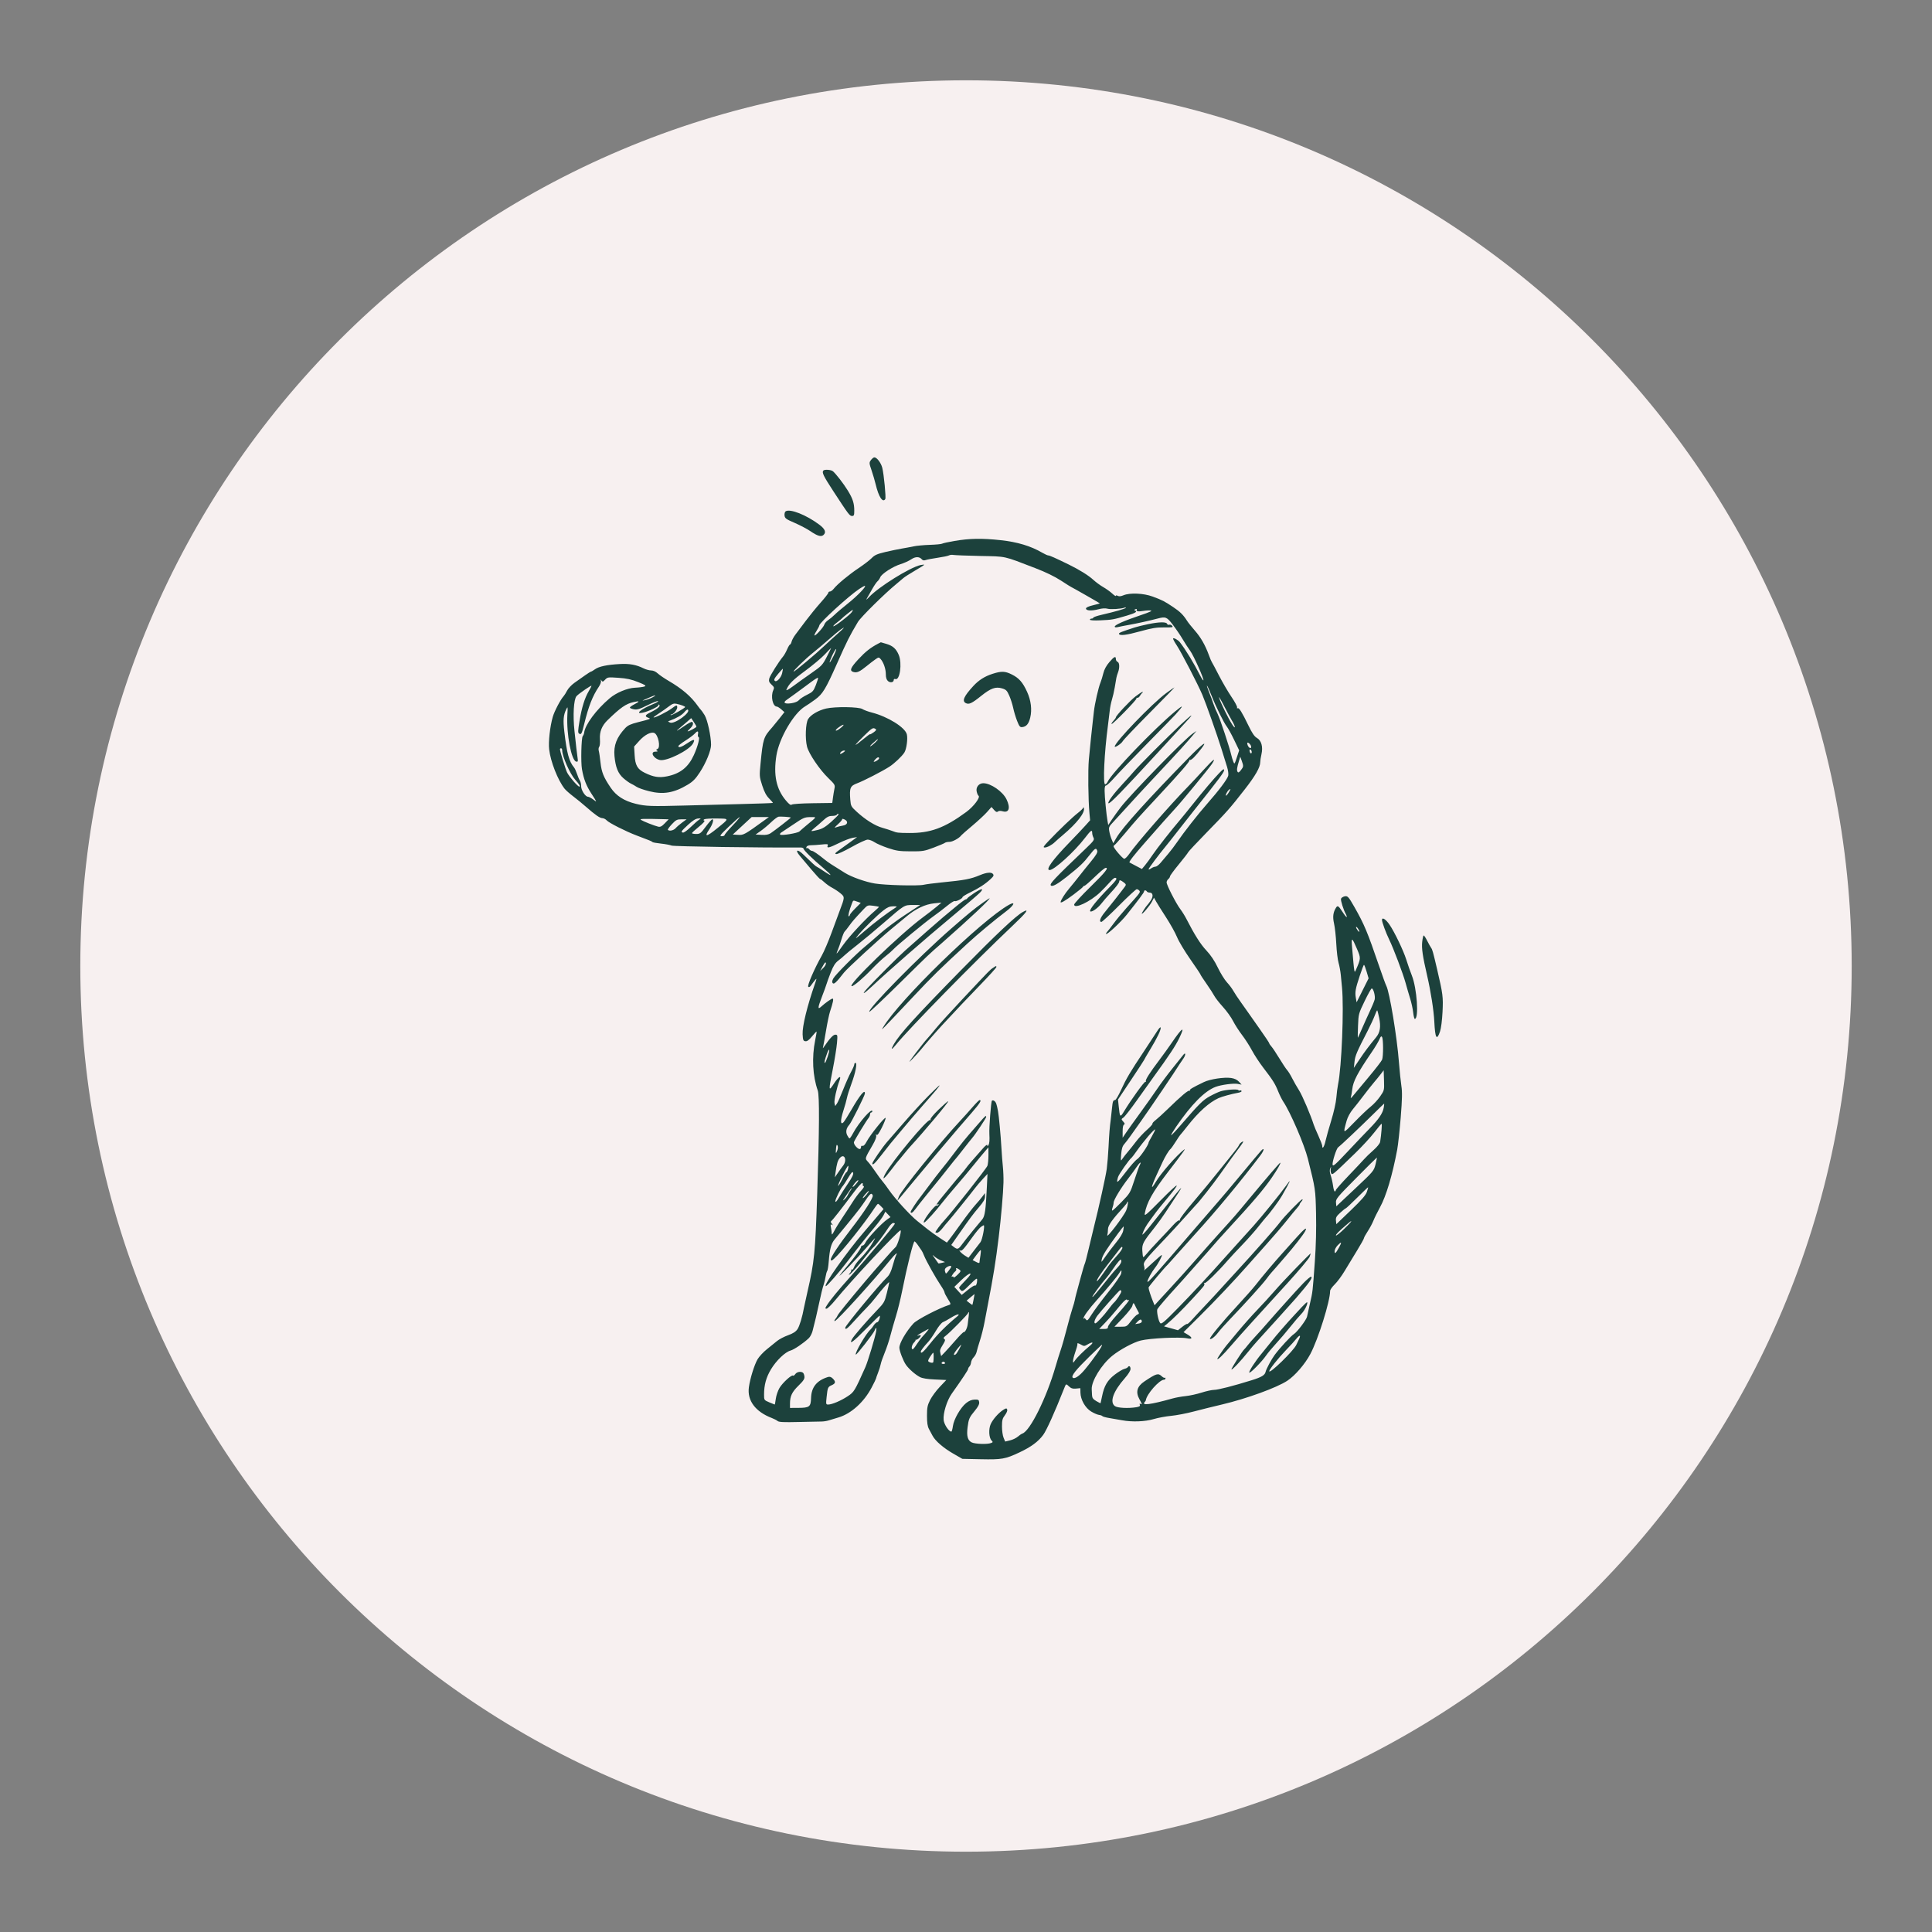
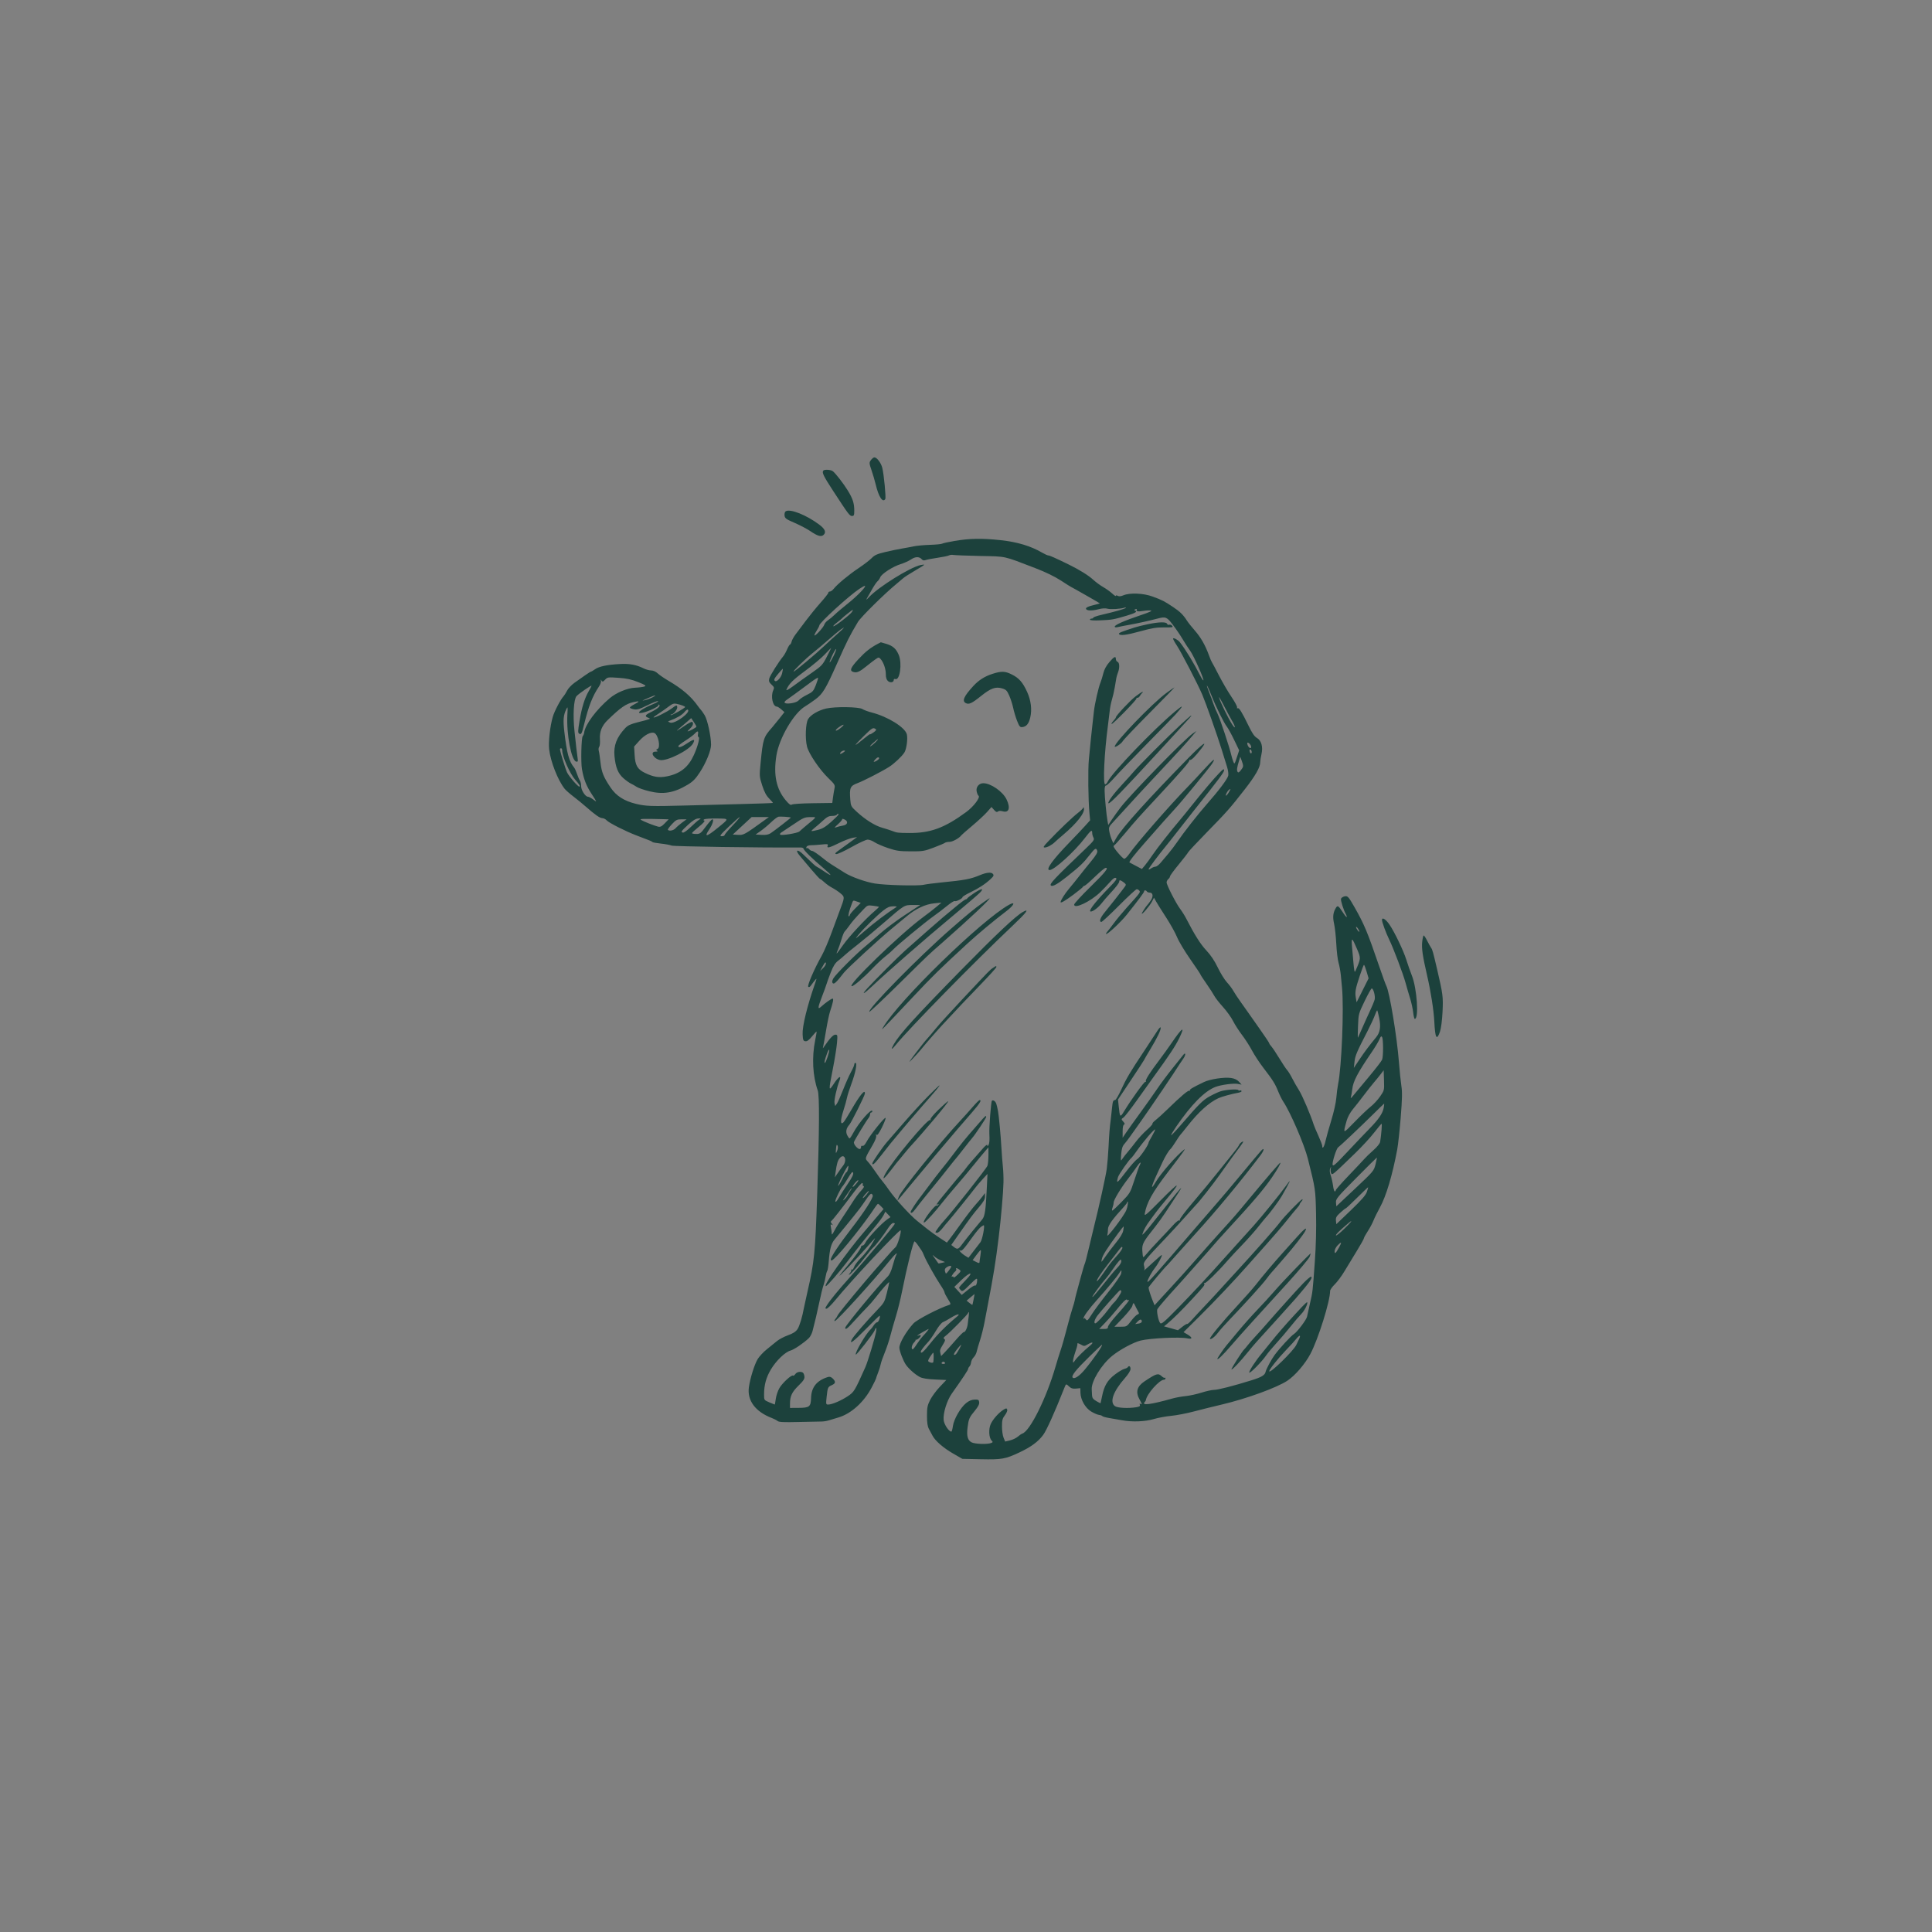
<svg xmlns="http://www.w3.org/2000/svg" width="512" zoomAndPan="magnify" viewBox="0 0 384 384" height="512" preserveAspectRatio="xMidYMid meet" version="1.2">
  <rect x="0" y="0" width="384" height="384" fill="#808080" stroke="none" />
  <defs>
    <clipPath id="4c67370b8c">
-       <path d="M 15.961 15.961 L 368.039 15.961 L 368.039 368.039 L 15.961 368.039 Z M 15.961 15.961 " />
-     </clipPath>
+       </clipPath>
    <clipPath id="783f2b5d17">
-       <path d="M 192 15.961 C 94.777 15.961 15.961 94.777 15.961 192 C 15.961 289.223 94.777 368.039 192 368.039 C 289.223 368.039 368.039 289.223 368.039 192 C 368.039 94.777 289.223 15.961 192 15.961 Z M 192 15.961 " />
-     </clipPath>
+       </clipPath>
  </defs>
  <g id="524049dbe6">
    <g clip-rule="nonzero" clip-path="url(#4c67370b8c)">
      <g clip-rule="nonzero" clip-path="url(#783f2b5d17)">
        <path style=" stroke:none;fill-rule:nonzero;fill:#f7f0f0;fill-opacity:1;" d="M 15.961 15.961 L 368.039 15.961 L 368.039 368.039 L 15.961 368.039 Z M 15.961 15.961 " />
      </g>
    </g>
    <path style=" stroke:none;fill-rule:evenodd;fill:#1c413c;fill-opacity:1;" d="M 173.102 91.445 C 172.734 91.953 172.738 92.047 173.238 93.512 C 173.523 94.355 173.891 95.602 174.051 96.281 C 174.637 98.758 175.453 100.004 175.957 99.188 C 176.129 98.906 175.684 94.277 175.359 92.98 C 175.109 91.988 174.277 90.895 173.781 90.906 C 173.621 90.91 173.316 91.152 173.102 91.445 M 163.664 93.516 C 163.305 93.875 163.641 94.578 165.633 97.629 C 168.68 102.297 168.875 102.555 169.359 102.555 C 169.727 102.555 169.793 102.395 169.793 101.488 C 169.793 100.039 169.496 99.113 168.52 97.52 C 167.672 96.137 166.137 94.148 165.531 93.656 C 165.176 93.363 163.914 93.266 163.664 93.516 M 156.156 101.629 C 155.992 101.734 155.891 102.098 155.934 102.457 C 156 103.023 156.223 103.188 157.961 103.934 C 159.031 104.398 160.434 105.137 161.07 105.574 C 162.441 106.516 163.176 106.742 163.633 106.363 C 164.273 105.828 164.016 105.152 162.82 104.262 C 160.25 102.344 157.027 101.066 156.156 101.629 M 189.699 107.52 C 188.504 107.723 187.406 107.965 187.254 108.059 C 187.105 108.152 186.012 108.254 184.828 108.293 C 183.645 108.328 182.176 108.465 181.559 108.598 C 180.941 108.73 179.883 108.93 179.203 109.039 C 178.527 109.152 177.07 109.457 175.969 109.715 C 174.332 110.105 173.836 110.324 173.25 110.93 C 172.855 111.336 171.688 112.23 170.656 112.918 C 168.715 114.215 166.418 116.121 165.695 117.039 C 165.465 117.332 165.133 117.57 164.957 117.57 C 164.781 117.57 164.637 117.68 164.637 117.816 C 164.637 117.949 163.949 118.832 163.105 119.777 C 162.266 120.719 160.938 122.352 160.152 123.398 C 159.477 124.309 158.793 125.215 158.109 126.117 C 157.766 126.562 157.422 127.195 157.34 127.52 C 157.258 127.84 157.117 128.105 157.027 128.105 C 156.934 128.105 156.676 128.535 156.449 129.059 C 156.223 129.582 155.871 130.211 155.664 130.457 C 154.738 131.574 153.012 134.328 152.887 134.891 C 152.777 135.383 152.871 135.629 153.348 136.07 C 153.879 136.559 153.918 136.691 153.691 137.195 C 153.145 138.391 153.586 140.418 154.395 140.438 C 154.543 140.441 154.945 140.691 155.285 140.992 L 155.91 141.543 L 154.891 142.836 C 154.328 143.547 153.688 144.332 153.469 144.578 C 151.754 146.5 151.648 146.824 151.172 151.688 C 150.922 154.25 150.93 154.352 151.496 156.117 C 151.922 157.426 152.301 158.141 152.883 158.723 C 153.324 159.164 153.652 159.555 153.613 159.59 C 153.574 159.625 150.668 159.73 147.156 159.816 C 143.641 159.906 138.699 160.035 136.172 160.102 C 129.383 160.285 128.395 160.25 126.398 159.77 C 124.07 159.207 122.484 158.195 121.383 156.566 C 119.969 154.48 119.566 153.492 119.355 151.559 C 119.246 150.555 119.09 149.504 119.008 149.227 C 118.93 148.949 118.969 148.594 119.094 148.441 C 119.223 148.289 119.289 147.613 119.242 146.941 C 119.141 145.449 119.625 144.234 120.773 143.121 C 123.336 140.629 124.398 139.891 125.902 139.551 C 127.168 139.266 127.23 139.398 126.109 139.973 C 125.605 140.23 125.191 140.527 125.191 140.637 C 125.191 140.742 125.543 140.895 125.977 140.977 C 126.621 141.098 127.098 140.961 128.645 140.191 C 129.68 139.68 130.645 139.301 130.793 139.348 C 130.938 139.395 130.469 139.68 129.75 139.973 C 127.406 140.938 126.137 141.988 127.711 141.66 C 128.902 141.41 131.023 140.395 130.867 140.145 C 130.781 140.004 130.836 139.984 131.016 140.094 C 131.371 140.312 130.688 140.898 129.281 141.586 C 128.211 142.109 128.098 142.375 128.832 142.656 C 129.422 142.883 129.453 142.871 126.793 143.547 C 125.328 143.918 124.777 144.176 124.266 144.723 C 122.562 146.547 121.938 148.172 122.133 150.273 C 122.34 152.508 122.844 153.75 123.926 154.691 C 124.438 155.137 125.105 155.613 125.414 155.754 C 125.723 155.895 126.234 156.184 126.547 156.398 C 126.863 156.609 127.973 157 129.012 157.258 C 131.828 157.965 133.973 157.598 136.703 155.953 C 137.73 155.332 138.25 154.805 139.09 153.516 C 140.336 151.609 141.328 149.176 141.328 148.031 C 141.328 146.332 140.609 143.035 140.039 142.125 C 139.723 141.625 139.402 141.164 139.324 141.105 C 139.242 141.043 138.965 140.688 138.703 140.32 C 137.359 138.426 135.625 136.93 132.922 135.344 C 132.062 134.84 131.07 134.164 130.727 133.844 C 130.34 133.484 129.84 133.258 129.43 133.258 C 129.062 133.258 128.387 133.074 127.93 132.848 C 126.453 132.113 125.133 131.875 123.16 131.984 C 120.652 132.121 119.051 132.461 118.262 133.023 C 117.906 133.277 117.555 133.484 117.477 133.484 C 117.402 133.484 116.863 133.82 116.281 134.23 C 115.695 134.645 114.746 135.312 114.172 135.719 C 113.598 136.125 112.941 136.82 112.715 137.266 C 112.488 137.707 112.18 138.203 112.027 138.367 C 111.418 139.02 110.188 141.363 109.867 142.488 C 109.312 144.426 108.977 147.434 109.148 148.93 C 109.422 151.367 110.863 155.043 112.219 156.766 C 112.453 157.062 113.223 157.742 113.93 158.281 C 114.637 158.816 115.762 159.734 116.422 160.316 C 118.316 161.98 119.215 162.605 119.723 162.613 C 119.98 162.617 120.367 162.816 120.586 163.055 C 121.043 163.559 124.434 165.273 126.547 166.066 C 129.23 167.074 129.562 167.215 129.672 167.359 C 129.734 167.438 130.492 167.578 131.355 167.668 C 132.219 167.758 133.176 167.938 133.484 168.066 C 133.918 168.246 151.285 168.504 159.09 168.445 C 159.43 168.441 159.707 168.547 159.707 168.676 C 159.707 168.965 161.574 170.797 163.586 172.48 C 164.398 173.16 165.066 173.793 165.07 173.891 C 165.078 173.988 164.504 173.672 163.797 173.191 C 163.086 172.711 162.438 172.297 162.348 172.277 C 162.176 172.234 161.309 171.445 159.68 169.852 C 158.5 168.691 157.938 168.883 158.965 170.094 C 159.309 170.504 160.332 171.715 161.23 172.781 C 162.129 173.848 162.938 174.723 163.023 174.723 C 163.109 174.723 163.492 175.016 163.871 175.371 C 164.25 175.727 164.957 176.223 165.441 176.473 C 165.922 176.727 166.66 177.219 167.078 177.574 C 167.926 178.293 167.922 178.309 166.863 181.109 C 166.629 181.727 165.922 183.641 165.289 185.367 C 164.656 187.094 163.773 189.156 163.324 189.949 C 161.867 192.527 160.414 195.883 160.648 196.125 C 160.797 196.273 160.996 196.164 161.238 195.801 C 161.445 195.5 161.789 195.047 162.004 194.793 C 162.359 194.375 162.355 194.445 161.965 195.566 C 160.426 199.977 159.445 204 159.527 205.578 C 159.586 206.715 159.656 206.891 160.074 206.953 C 160.414 207 160.793 206.727 161.395 205.992 C 161.855 205.43 162.262 204.996 162.301 205.031 C 162.336 205.066 162.211 205.852 162.02 206.773 C 161.332 210.145 161.523 213.867 162.535 216.746 C 162.891 217.754 162.855 224.477 162.426 237.363 C 162.035 249.07 161.867 250.754 160.48 256.793 C 160.16 258.188 159.855 259.578 159.801 259.887 C 159.473 261.734 158.918 263.574 158.504 264.188 C 158.16 264.691 157.625 265.035 156.621 265.395 C 155.848 265.672 154.871 266.188 154.445 266.535 C 153.773 267.09 153.094 267.637 152.414 268.18 C 151.719 268.734 150.895 269.625 150.578 270.156 C 149.938 271.242 149.086 273.98 148.848 275.719 C 148.48 278.375 150.145 280.598 153.43 281.852 C 153.863 282.016 154.371 282.281 154.559 282.441 C 154.82 282.66 155.805 282.707 158.703 282.633 C 160.797 282.578 162.844 282.535 163.254 282.539 C 163.664 282.539 164.32 282.441 164.711 282.316 C 165.355 282.117 166.004 281.922 166.652 281.73 C 169.164 280.988 171.727 278.68 173.242 275.785 C 173.727 274.871 174.113 274.07 174.109 274.008 C 174.105 273.945 174.289 273.418 174.52 272.832 C 174.75 272.246 174.988 271.48 175.051 271.133 C 175.113 270.785 175.469 269.754 175.848 268.844 C 176.223 267.93 176.727 266.426 176.961 265.496 C 177.199 264.57 177.699 262.816 178.074 261.598 C 178.449 260.383 179.008 258.113 179.316 256.555 C 180.301 251.613 181.539 246.66 181.777 246.738 C 181.902 246.777 182.23 247.156 182.508 247.578 C 182.781 248 183.086 248.445 183.188 248.57 C 183.285 248.691 183.504 249.148 183.672 249.578 C 184.066 250.586 186.02 254.078 186.98 255.488 C 187.387 256.086 187.723 256.695 187.723 256.844 C 187.723 256.992 188.023 257.586 188.395 258.172 C 188.996 259.117 189.023 259.242 188.672 259.355 C 186.645 259.996 182.25 262.281 181.543 263.055 C 180.078 264.672 178.758 266.949 178.758 267.863 C 178.758 268.504 179.535 270.523 180.074 271.281 C 180.684 272.133 181.934 273.227 182.848 273.703 C 183.336 273.957 184.324 274.117 185.828 274.184 L 188.086 274.285 L 186.781 275.66 C 186.066 276.414 185.203 277.59 184.863 278.266 C 184.336 279.32 184.246 279.773 184.246 281.402 C 184.246 282.789 184.355 283.508 184.641 284.035 C 184.855 284.438 185.18 285.043 185.363 285.383 C 185.914 286.41 187.512 287.789 189.438 288.902 L 191.27 289.957 L 194.969 290.035 C 199.117 290.121 199.805 290 202.594 288.691 C 204.918 287.602 206.352 286.547 207.34 285.203 C 208.012 284.289 209.625 280.711 211.434 276.137 C 211.902 274.953 211.852 274.98 212.473 275.562 C 212.891 275.953 213.219 276.055 213.871 275.992 L 214.727 275.91 L 214.746 276.812 C 214.781 278.215 215.707 279.84 216.871 280.547 C 217.418 280.879 218.117 281.184 218.426 281.223 C 218.734 281.258 219.047 281.371 219.117 281.473 C 219.191 281.57 219.848 281.746 220.574 281.863 C 221.305 281.98 222.402 282.172 223.02 282.289 C 225.004 282.66 227.598 282.562 229.297 282.055 C 230.16 281.797 231.723 281.508 232.77 281.41 C 233.816 281.312 235.836 280.926 237.25 280.551 C 238.668 280.176 241.191 279.551 242.855 279.16 C 247.734 278.012 253.789 275.809 255.875 274.426 C 257.418 273.398 259.371 271.133 260.438 269.129 C 262 266.195 264.371 258.629 264.371 256.582 C 264.371 256.355 264.781 255.77 265.285 255.281 C 265.785 254.797 266.68 253.59 267.266 252.605 C 267.855 251.617 268.957 249.801 269.715 248.57 C 270.473 247.336 271.094 246.227 271.094 246.098 C 271.094 245.973 271.43 245.363 271.836 244.742 C 272.246 244.125 272.758 243.168 272.977 242.617 C 273.191 242.07 273.781 240.875 274.285 239.965 C 275.508 237.738 276.742 233.613 277.703 228.512 C 277.879 227.586 278.191 224.711 278.402 222.125 C 278.695 218.438 278.727 217.078 278.535 215.848 C 278.402 214.984 278.184 212.867 278.051 211.141 C 277.672 206.141 276.184 197.145 275.539 195.941 C 275.402 195.688 274.758 193.914 274.102 191.992 C 271.801 185.258 271.148 183.699 269.207 180.289 C 268.016 178.195 267.84 178.008 267.207 178.168 C 266.906 178.242 266.605 178.449 266.539 178.625 C 266.422 178.934 267.043 180.906 267.527 181.746 C 267.656 181.977 267.715 182.207 267.66 182.266 C 267.602 182.32 267.227 181.859 266.824 181.234 C 266.055 180.051 265.859 179.918 265.562 180.383 C 264.965 181.316 264.848 182.219 265.152 183.559 C 265.324 184.309 265.523 186.129 265.598 187.609 C 265.672 189.09 265.875 190.781 266.051 191.367 C 266.223 191.957 266.426 193.066 266.5 193.832 C 266.57 194.602 266.676 195.703 266.734 196.281 C 267.137 200.441 266.664 212.094 265.953 215.512 C 265.836 216.066 265.68 217.277 265.605 218.203 C 265.527 219.16 265.098 221.09 264.602 222.684 C 264.129 224.227 263.613 226.066 263.457 226.773 C 263.203 227.945 262.801 228.535 262.801 227.738 C 262.801 227.562 262.457 226.66 262.039 225.738 C 261.617 224.816 261.199 223.828 261.113 223.543 C 260.547 221.723 258.84 217.719 258.199 216.715 C 257.781 216.062 257.172 214.992 256.844 214.344 C 256.52 213.691 256.066 212.953 255.836 212.703 C 255.609 212.453 254.906 211.395 254.273 210.352 C 253.641 209.309 252.93 208.242 252.695 207.988 C 252.461 207.734 252.27 207.449 252.27 207.355 C 252.27 207.262 251.434 206.008 250.418 204.57 C 249.398 203.129 248.395 201.699 248.184 201.391 C 247.977 201.086 247.297 200.125 246.676 199.262 C 246.055 198.402 245.352 197.34 245.117 196.91 C 244.879 196.48 244.312 195.723 243.852 195.23 C 243.395 194.734 242.582 193.426 242.051 192.316 C 241.395 190.953 240.656 189.852 239.777 188.914 C 238.617 187.688 237.41 185.777 235.766 182.566 C 235.48 182.012 234.941 181.152 234.57 180.66 C 233.742 179.562 231.871 175.906 231.871 175.383 C 231.871 175.172 232.023 174.875 232.211 174.723 C 232.395 174.57 232.547 174.328 232.547 174.184 C 232.547 174.043 233.336 172.965 234.305 171.793 C 235.27 170.621 236.102 169.543 236.152 169.398 C 236.203 169.254 237.855 167.488 239.828 165.469 C 243.883 161.32 244.465 160.664 247.41 156.887 C 249.508 154.203 250.477 152.504 250.477 151.516 C 250.477 151.23 250.586 150.512 250.723 149.918 C 251.066 148.426 250.715 147.176 249.809 146.664 C 249.324 146.387 248.863 145.711 248.133 144.199 C 246.836 141.52 246.262 140.602 245.992 140.77 C 245.871 140.844 245.824 140.773 245.883 140.609 C 245.941 140.449 245.445 139.512 244.773 138.527 C 244.102 137.539 242.984 135.625 242.285 134.27 C 241.586 132.914 240.941 131.703 240.852 131.578 C 240.762 131.457 240.508 130.852 240.285 130.234 C 239.559 128.238 238.664 126.676 237.484 125.332 C 236.848 124.605 236.164 123.75 235.961 123.426 C 235.207 122.227 234.547 121.57 233.16 120.648 C 231.414 119.484 231.043 119.293 229.098 118.57 C 227.289 117.902 224.582 117.781 223.305 118.316 C 222.793 118.531 222.406 118.57 222.16 118.43 C 221.93 118.301 221.789 118.301 221.789 118.434 C 221.789 118.551 221.465 118.344 221.066 117.973 C 220.672 117.605 219.863 117.027 219.277 116.691 C 218.688 116.355 217.797 115.699 217.297 115.238 C 216.363 114.375 214.531 113.234 212.375 112.18 C 209.781 110.914 208.625 110.398 208.359 110.398 C 208.207 110.398 207.664 110.152 207.148 109.852 C 204.883 108.527 202.203 107.719 198.875 107.363 C 195.16 106.961 192.723 107.004 189.699 107.52 M 188.617 110.391 C 188.434 110.496 187.426 110.707 186.375 110.859 C 185.328 111.012 184.254 111.215 183.984 111.316 C 183.66 111.434 183.414 111.395 183.246 111.195 C 182.754 110.602 181.957 110.594 181.094 111.18 C 180.641 111.488 179.703 111.91 179.008 112.125 C 177.488 112.59 175.219 114.051 174.957 114.738 C 174.855 115.012 174.613 115.367 174.422 115.523 C 174.23 115.684 173.75 116.387 173.355 117.086 C 173.012 117.695 172.664 118.309 172.312 118.914 C 172.082 119.309 172.211 119.238 172.738 118.672 C 174.633 116.645 180.867 112.766 182.957 112.312 C 183.359 112.227 183.688 112.203 183.688 112.258 C 183.688 112.312 182.855 112.84 181.836 113.43 C 180.82 114.02 179.789 114.684 179.539 114.906 C 179.293 115.129 178.66 115.664 178.137 116.09 C 175.887 117.926 171.082 122.668 170.523 123.609 C 168.816 126.477 168.414 127.277 166.352 131.914 C 164.094 136.988 163.52 137.934 162.02 139.035 C 161.301 139.562 160.414 140.168 160.051 140.379 C 157.793 141.695 154.859 146.707 154.312 150.18 C 153.703 154.047 154.293 156.832 156.191 159.09 C 156.84 159.859 157.16 160.09 157.359 159.926 C 157.512 159.797 159.316 159.676 161.527 159.648 L 165.422 159.594 L 165.551 158.586 C 165.625 158.031 165.758 157.219 165.848 156.781 C 166.008 156.023 165.949 155.926 164.637 154.652 C 162.898 152.973 160.758 149.809 160.402 148.398 C 160 146.797 160.121 143.742 160.617 142.926 C 161.137 142.074 162.656 141.184 164.207 140.824 C 165.98 140.414 170.727 140.48 171.406 140.93 C 171.703 141.121 172.543 141.434 173.277 141.621 C 176.48 142.445 179.895 144.57 180.242 145.957 C 180.461 146.824 180.176 148.91 179.75 149.57 C 179.246 150.355 177.742 151.773 176.738 152.414 C 175.289 153.336 171.66 155.199 170.41 155.668 C 168.98 156.203 168.816 156.582 169 158.926 C 169.102 160.207 169.16 160.312 170.289 161.352 C 172.012 162.93 173.906 164.117 175.355 164.523 C 176.055 164.719 176.93 165 177.301 165.145 C 178.27 165.527 178.434 165.547 180.68 165.566 C 184.918 165.598 187.727 164.566 192.047 161.395 C 193.531 160.305 194.93 158.441 194.48 158.152 C 194.367 158.082 194.207 157.703 194.121 157.312 C 193.938 156.457 194.566 155.672 195.434 155.672 C 196.93 155.672 199.301 157.316 200.059 158.883 C 200.871 160.57 200.547 161.609 199.312 161.258 C 198.871 161.129 198.523 161.145 198.34 161.297 C 198.133 161.469 197.926 161.383 197.562 160.961 L 197.066 160.395 L 196.188 161.391 C 195.703 161.941 194.383 163.168 193.25 164.117 C 192.121 165.066 191.137 165.922 191.07 166.023 C 190.691 166.574 189.34 167.324 188.73 167.324 C 188.348 167.324 187.938 167.41 187.82 167.512 C 187.703 167.617 186.703 168.043 185.594 168.461 C 183.715 169.172 183.395 169.223 180.996 169.211 C 178.777 169.203 178.156 169.113 176.516 168.562 C 175.469 168.211 174.258 167.688 173.828 167.402 C 173.398 167.113 172.785 166.879 172.461 166.879 C 172.137 166.879 170.699 167.539 169.262 168.352 C 167.828 169.16 166.453 169.789 166.211 169.75 C 165.855 169.695 165.988 169.523 166.879 168.895 C 167.648 168.352 168.414 167.801 169.172 167.242 L 170.352 166.379 L 169.457 166.527 C 168.961 166.609 167.75 167.074 166.766 167.562 C 164.797 168.531 164.285 168.648 164.508 168.078 C 164.633 167.75 164.488 167.727 163.266 167.855 C 162.504 167.934 161.555 168 161.152 168 C 160.703 168 160.375 168.129 160.293 168.348 C 160.219 168.539 160.246 168.641 160.355 168.574 C 160.465 168.508 160.676 168.602 160.828 168.785 C 160.98 168.969 161.227 169.117 161.371 169.117 C 161.637 169.117 162.523 169.723 163.934 170.863 C 164.629 171.426 165.293 171.863 167.957 173.508 C 169.266 174.32 172.039 175.301 173.887 175.605 C 175.926 175.945 182.453 176.113 183.574 175.859 C 184.066 175.746 185.633 175.543 187.047 175.402 C 191.809 174.934 192.887 174.73 194.812 173.926 C 196.078 173.398 197.023 173.309 197.34 173.688 C 197.582 173.98 197.508 174.145 196.875 174.734 C 195.809 175.727 194.559 176.539 192.82 177.383 C 191.988 177.781 191.309 178.203 191.309 178.316 C 191.309 178.598 189.996 179.254 189.746 179.098 C 189.637 179.031 188.957 179.457 188.242 180.047 C 187.523 180.641 186.281 181.586 185.48 182.152 C 183.848 183.309 178.215 187.961 177.523 188.73 C 177.277 189.004 176.574 189.617 175.961 190.098 C 175.348 190.578 174.137 191.715 173.27 192.629 C 171.629 194.355 169.688 196.012 169.305 196.012 C 168.211 196.012 178.922 185.641 183.461 182.305 C 184.387 181.625 185.59 180.691 186.137 180.23 L 187.129 179.398 L 185.688 179.543 C 183.902 179.723 182.027 180.605 180.215 182.121 C 179.199 182.965 178.184 183.805 177.164 184.641 C 174.812 186.574 168.375 192.496 167.738 193.32 C 166.266 195.219 165.781 195.676 165.527 195.422 C 165.336 195.23 165.359 194.996 165.629 194.473 C 165.992 193.773 170.234 189.508 171.945 188.129 C 172.449 187.719 173.762 186.586 174.859 185.613 C 175.953 184.637 178.211 182.949 179.875 181.859 L 182.902 179.879 L 181.438 179.879 C 179.707 179.875 179.801 179.816 175.582 183.48 C 173.938 184.91 171.633 186.828 170.457 187.746 C 169.285 188.664 168.121 189.613 167.875 189.863 C 167.625 190.109 167.059 190.594 166.609 190.934 C 166.004 191.398 165.629 191.984 165.121 193.277 C 164.75 194.227 164.375 195.258 164.289 195.566 C 164.203 195.875 163.789 197.02 163.367 198.109 C 162.535 200.258 162.488 200.742 163.184 200.105 C 164.004 199.352 165.238 198.48 165.48 198.48 C 165.73 198.48 165.586 199.207 164.961 201.098 C 164.793 201.613 164.441 203.277 164.188 204.793 C 163.934 206.312 163.672 207.758 163.613 208.004 C 163.512 208.434 163.52 208.434 163.793 208.035 C 164.938 206.363 165.602 205.652 166.023 205.652 C 166.473 205.652 166.488 205.727 166.355 207.32 C 166.277 208.238 165.91 210.535 165.539 212.418 C 164.656 216.902 164.664 217.039 165.777 215.34 C 166.688 213.945 167.301 213.633 166.848 214.793 C 166.301 216.199 165.738 218.773 165.867 219.285 L 166.008 219.836 L 166.352 219.34 C 166.543 219.07 167.094 217.828 167.578 216.586 C 168.066 215.34 168.762 213.777 169.125 213.109 C 169.492 212.445 169.793 211.754 169.793 211.574 C 169.793 211.398 169.898 211.254 170.027 211.254 C 170.422 211.254 170.047 213.207 169.23 215.398 C 168.82 216.508 168.418 217.77 168.34 218.203 C 168.262 218.633 167.938 219.805 167.613 220.805 C 167.008 222.695 167.023 223.691 167.652 223.062 C 167.828 222.883 168.551 221.742 169.25 220.527 C 170.93 217.613 171.965 216.375 171.902 217.359 C 171.875 217.777 169.223 223.094 168.816 223.543 C 168.195 224.23 168.047 224.953 168.387 225.637 C 168.562 225.984 168.773 226.27 168.855 226.27 C 168.938 226.27 169.254 225.805 169.555 225.234 C 170.684 223.109 173.379 220.043 173.379 220.887 C 173.379 221.012 173.277 221.113 173.152 221.113 C 173.031 221.113 172.93 221.285 172.93 221.488 C 172.93 221.695 172.793 222.023 172.629 222.219 C 172.234 222.676 169.91 226.496 169.738 226.965 C 169.66 227.18 169.832 227.57 170.16 227.922 C 170.719 228.523 171.137 228.531 171.137 227.945 C 171.137 227.77 171.273 227.68 171.441 227.746 C 171.637 227.82 171.934 227.512 172.254 226.898 C 172.93 225.602 175.91 221.883 176.02 222.203 C 176.066 222.344 175.723 223.215 175.258 224.145 C 174.672 225.312 174.355 225.742 174.219 225.543 C 174.086 225.355 174.062 225.41 174.145 225.711 C 174.219 225.988 173.969 226.668 173.484 227.504 C 171.84 230.344 171.875 230.223 172.52 230.922 C 172.832 231.258 173.496 232.141 173.992 232.883 C 174.488 233.621 175.121 234.477 175.395 234.785 C 175.668 235.094 176.273 235.902 176.738 236.586 C 177.836 238.191 180.965 241.617 182.305 242.676 C 182.879 243.129 183.805 243.867 184.359 244.316 C 184.914 244.762 186.008 245.543 186.785 246.051 L 188.203 246.973 L 188.742 246.285 C 189.039 245.906 190.105 244.449 191.109 243.051 C 192.113 241.648 193.352 240.043 193.859 239.484 C 194.367 238.922 195.004 238.168 195.273 237.801 L 195.766 237.141 L 195.777 237.824 C 195.785 238.34 195.484 238.867 194.562 239.953 C 193.344 241.387 192.996 241.855 190.406 245.543 L 189.07 247.449 L 189.57 247.836 C 190.301 248.398 190.484 248.34 191.25 247.281 C 191.629 246.758 192.609 245.523 193.426 244.535 C 194.242 243.551 195.055 242.566 195.234 242.355 C 195.754 241.723 195.926 240.527 196.148 235.906 L 196.27 233.328 L 195.332 234.34 C 194.816 234.895 194.129 235.703 193.805 236.133 C 192.953 237.266 188.961 242.211 188.469 242.742 C 188.238 242.988 187.73 243.602 187.336 244.105 C 186.945 244.609 186.465 245.02 186.273 245.02 C 186.086 245.02 185.93 244.977 185.93 244.926 C 185.93 244.719 186.934 243.371 187.727 242.52 C 189.242 240.887 196.043 232.273 196.254 231.719 C 196.367 231.418 196.461 230.469 196.461 229.609 L 196.461 228.047 L 195.801 228.801 C 195.438 229.215 194.406 230.465 193.504 231.582 C 192.605 232.699 191.008 234.609 189.957 235.824 C 188.906 237.039 187.699 238.488 187.273 239.043 C 186.094 240.586 184.062 242.836 183.742 242.957 C 183.527 243.039 183.539 242.91 183.781 242.438 C 184.312 241.414 185.934 239.469 186.148 239.602 C 186.258 239.668 186.418 239.605 186.508 239.461 C 186.609 239.297 186.574 239.262 186.41 239.359 C 185.887 239.684 186.184 239.199 187.398 237.738 C 188.082 236.918 188.965 235.844 189.359 235.355 C 189.852 234.746 190.359 234.148 190.875 233.562 C 191.316 233.062 191.82 232.445 191.996 232.184 C 192.293 231.746 193.52 230.316 195.434 228.176 C 195.91 227.645 196.238 227.414 196.246 227.613 C 196.25 227.895 196.285 227.891 196.461 227.59 C 196.664 227.246 196.711 226.648 196.645 225.375 C 196.574 224.109 196.969 218.973 197.148 218.781 C 197.262 218.66 197.473 218.691 197.672 218.855 C 197.977 219.109 198.098 219.453 198.363 220.855 C 198.539 221.793 198.898 225.652 199.035 228.062 C 199.109 229.355 199.238 231.07 199.328 231.871 C 199.414 232.676 199.473 234.086 199.449 235.012 C 199.406 237.059 198.961 242.156 198.504 245.879 C 197.906 250.766 197.453 253.582 196.34 259.328 C 196.172 260.191 195.875 261.754 195.68 262.801 C 195.488 263.848 195.082 265.465 194.785 266.387 C 194.484 267.312 194.184 268.348 194.113 268.691 C 194.043 269.031 193.777 269.52 193.523 269.773 C 193.273 270.023 193.039 270.48 193.008 270.785 C 192.977 271.086 192.832 271.453 192.688 271.598 C 192.543 271.738 192.426 271.961 192.426 272.086 C 192.426 272.293 191.27 274.039 189.172 276.996 C 188.195 278.371 187.41 280.93 187.559 282.254 C 187.66 283.148 188.59 284.543 189.086 284.543 C 189.176 284.543 189.316 284.047 189.398 283.445 C 189.586 282.074 190.914 279.766 192.023 278.875 C 192.59 278.418 193.121 278.199 193.703 278.18 C 194.457 278.156 194.562 278.219 194.621 278.715 C 194.664 279.102 194.395 279.621 193.754 280.395 C 192.66 281.711 192.523 282.031 192.312 283.691 C 192.098 285.422 192.324 286.27 193.109 286.676 C 193.777 287.02 196.238 287.109 196.992 286.809 C 197.363 286.664 197.375 286.605 197.086 286.316 C 196.551 285.785 196.461 284.031 196.914 283.043 C 197.355 282.078 198.508 280.777 199.434 280.203 C 199.988 279.863 200.07 279.859 200.188 280.164 C 200.266 280.359 200.066 280.844 199.738 281.277 C 199.242 281.926 199.152 282.277 199.152 283.523 C 199.152 284.34 199.293 285.344 199.469 285.762 L 199.785 286.52 L 200.758 286.285 C 201.293 286.156 201.98 285.824 202.289 285.551 C 202.598 285.277 203.012 285 203.211 284.93 C 204.754 284.391 208 277.832 209.785 271.656 C 210.105 270.547 210.578 269.031 210.832 268.293 C 211.09 267.555 211.633 265.637 212.043 264.035 C 212.453 262.434 212.957 260.621 213.168 260.008 C 213.375 259.398 213.578 258.691 213.617 258.441 C 213.66 258.188 213.789 257.629 213.906 257.199 C 214.027 256.766 214.426 255.285 214.797 253.906 C 215.168 252.527 215.531 251.297 215.605 251.18 C 215.68 251.059 216.031 249.719 216.387 248.195 C 216.746 246.676 217.188 244.828 217.375 244.086 C 218.43 239.895 219.781 233.777 219.977 232.32 C 220.098 231.398 220.258 229.43 220.332 227.949 C 220.461 225.324 220.562 224.047 220.777 222.461 C 220.832 222.027 220.938 221.078 221.008 220.348 C 221.152 218.887 221.234 218.652 221.633 218.641 C 221.781 218.637 222.305 217.754 222.797 216.68 C 223.859 214.367 224.633 213.059 227.332 209.012 C 228.441 207.348 229.629 205.535 229.977 204.98 C 230.32 204.426 230.641 204.082 230.684 204.215 C 230.812 204.598 230.035 206.242 228.652 208.516 C 227.961 209.66 227.391 210.637 227.391 210.688 C 227.391 210.734 226.227 212.52 224.801 214.656 L 222.211 218.539 L 222.352 219.883 C 222.586 222.133 222.637 222.176 223.438 220.848 C 224.797 218.598 227.43 214.953 227.648 215.012 C 227.773 215.047 227.816 214.988 227.75 214.879 C 227.609 214.648 228.574 213.129 230.426 210.688 C 231.168 209.703 232.258 208.195 232.844 207.332 C 234.98 204.191 235.633 203.762 234.402 206.301 C 233.629 207.902 232.441 209.695 229.199 214.168 C 228.617 214.969 227.16 217.008 225.965 218.699 C 224.766 220.391 223.57 221.926 223.305 222.109 C 222.832 222.445 222.832 222.453 223.258 222.934 C 223.57 223.285 223.613 223.449 223.414 223.52 C 223.234 223.582 223.133 224.07 223.133 224.875 L 223.133 226.133 L 223.805 225.137 C 224.172 224.59 225.43 222.828 226.598 221.227 C 227.766 219.625 229.301 217.457 230.008 216.41 C 230.715 215.359 232.105 213.5 233.098 212.273 C 234.086 211.047 235.016 209.887 235.16 209.695 C 235.68 209.012 235.715 209.672 235.199 210.398 C 234.91 210.809 234.574 211.309 234.449 211.508 C 233.66 212.809 228.512 220.418 226.812 222.797 C 226.02 223.906 225.055 225.266 224.668 225.82 C 224.281 226.375 223.738 227.082 223.465 227.391 C 223.094 227.805 222.934 228.332 222.844 229.406 C 222.73 230.82 222.738 230.848 223.098 230.305 C 223.301 230 223.773 229.395 224.148 228.961 C 224.523 228.527 225.254 227.609 225.777 226.918 C 226.297 226.227 227.273 225.176 227.945 224.586 C 228.617 223.992 229.121 223.434 229.062 223.344 C 229.008 223.254 229.289 222.93 229.691 222.625 C 230.09 222.316 231.121 221.379 231.984 220.539 C 234.797 217.801 236.176 216.637 236.438 216.785 C 236.578 216.863 236.613 216.844 236.516 216.738 C 236.352 216.555 236.93 216.207 239.27 215.078 C 240.504 214.48 243.332 214.055 244.695 214.258 C 245.367 214.359 245.887 214.605 246.242 214.992 L 246.777 215.578 L 246.016 215.43 C 245.199 215.277 242.723 215.605 241.621 216.02 C 239.449 216.832 236.816 219.492 233.75 223.969 C 233.211 224.758 232.77 225.5 232.77 225.621 C 232.77 225.742 233.578 224.902 234.566 223.758 C 238.359 219.367 239.078 218.652 240.465 217.891 C 241.223 217.473 242.199 217.023 242.629 216.895 C 243.711 216.57 245.973 216.422 246.125 216.664 C 246.191 216.773 246.336 216.809 246.441 216.746 C 246.547 216.68 246.695 216.723 246.77 216.84 C 246.84 216.961 246.52 217.125 246.055 217.203 C 244.832 217.418 242.832 217.965 242.184 218.266 C 240.297 219.137 238.234 220.992 236.023 223.805 C 235.293 224.73 234.641 225.535 234.566 225.598 C 234.496 225.66 234.09 226.266 233.664 226.941 C 233.238 227.621 232.77 228.277 232.625 228.398 C 232.301 228.668 231.559 229.898 231.062 230.977 C 230.867 231.406 230.375 232.465 229.977 233.328 C 228.77 235.922 228.629 236.777 229.715 234.926 C 230.703 233.242 233.879 229.609 235.328 228.504 C 235.789 228.152 235.242 228.914 232.113 232.992 C 229.062 236.973 227.91 239.039 227.535 241.195 C 227.43 241.805 227.809 241.492 230.586 238.684 C 234.598 234.621 234.984 234.633 231.555 238.715 C 230.805 239.609 229.992 240.621 229.742 240.969 C 229.496 241.316 228.973 242.023 228.582 242.547 C 227.801 243.582 227.316 244.457 227.051 245.316 C 226.957 245.625 227.625 244.93 228.535 243.773 C 231.461 240.062 234.172 236.699 234.516 236.355 C 234.812 236.055 234.828 236.055 234.664 236.355 C 234.562 236.539 234.078 237.297 233.586 238.035 C 233.098 238.777 232.234 240.086 231.668 240.949 C 231.102 241.809 230.188 243.086 229.633 243.781 C 227.18 246.859 226.98 247.23 227.043 248.57 C 227.078 249.25 227.16 249.832 227.227 249.859 C 227.293 249.891 227.582 249.613 227.871 249.242 C 228.156 248.871 229.258 247.664 230.316 246.555 C 231.379 245.445 232.68 244.059 233.207 243.473 C 233.734 242.891 234.27 242.477 234.398 242.555 C 234.527 242.637 234.566 242.594 234.484 242.461 C 234.402 242.328 235.613 240.723 237.176 238.895 C 238.742 237.066 241.016 234.309 242.234 232.77 C 243.453 231.23 244.828 229.516 245.289 228.961 C 245.754 228.406 246.195 227.781 246.273 227.574 C 246.352 227.367 246.625 227.082 246.883 226.945 C 247.246 226.75 247.172 226.941 246.562 227.77 C 246.125 228.363 245.359 229.402 244.859 230.078 C 244.359 230.758 243.281 232.27 242.465 233.441 C 241.223 235.219 238.168 239.098 237.699 239.492 C 237.625 239.555 236.672 240.613 235.578 241.848 C 234.48 243.078 232.773 244.945 231.773 245.992 C 227.434 250.555 227.184 250.875 227.387 251.586 C 227.488 251.941 227.516 252.293 227.445 252.363 C 227.375 252.434 227.359 252.492 227.41 252.492 C 227.461 252.488 228.25 251.785 229.168 250.926 C 230.082 250.062 230.871 249.398 230.922 249.449 C 231.051 249.578 230.176 251.215 229.582 251.957 C 228.949 252.75 228.062 254.363 228.062 254.727 C 228.062 255.109 229.309 253.715 237.59 244.082 C 239.684 241.641 241.812 239.184 242.316 238.617 C 242.824 238.051 244.785 235.723 246.68 233.441 C 248.57 231.16 250.352 229.043 250.633 228.738 C 251.363 227.945 251.289 228.613 250.539 229.609 C 246.648 234.754 241.582 240.859 237.605 245.207 C 236.391 246.543 235.184 247.887 233.988 249.242 C 233.016 250.352 232.16 251.309 232.09 251.371 C 231.504 251.883 228.285 255.727 228.285 255.914 C 228.285 256.223 228.695 257.512 229.137 258.602 L 229.477 259.441 L 230.113 258.73 C 230.465 258.336 231.695 257 232.848 255.758 C 234.004 254.516 236.137 252.141 237.59 250.477 C 239.043 248.812 241.051 246.547 242.047 245.445 C 245.59 241.531 245.512 241.621 248.047 238.566 C 251.648 234.23 254.402 231.023 254.469 231.086 C 254.59 231.207 253.906 232.418 252.797 234.035 C 251.188 236.391 249.055 238.887 243.742 244.648 C 242.664 245.82 241.492 247.125 241.141 247.551 C 240.789 247.977 240.262 248.582 239.969 248.895 C 239.676 249.211 238.418 250.625 237.176 252.043 C 235.934 253.461 234.359 255.227 233.676 255.965 C 232.152 257.617 230.246 259.832 230.043 260.188 C 229.832 260.562 230.25 262.617 230.609 262.98 C 230.859 263.23 231.445 262.73 234.156 259.957 C 237.02 257.027 240.43 253.363 243.191 250.242 C 243.684 249.688 244.953 248.277 246.012 247.109 C 247.07 245.938 248.48 244.379 249.148 243.641 C 250.664 241.965 254.598 237.113 255.574 235.723 C 256.797 233.977 256.539 234.617 254.777 237.699 C 254.25 238.629 252.34 241.203 251.637 241.934 C 251.473 242.105 250.773 242.965 250.082 243.84 C 249.391 244.715 247.949 246.34 246.879 247.449 C 245.805 248.559 244.492 249.969 243.961 250.586 C 242.051 252.797 239.633 255.156 239.418 255.023 C 239.297 254.949 239.258 254.984 239.332 255.102 C 239.516 255.398 239.434 255.504 237.027 258.113 C 234.949 260.367 232.977 262.32 231.895 263.188 L 231.359 263.621 L 232.742 264.008 L 234.129 264.398 L 234.984 263.719 C 235.457 263.344 235.895 263.09 235.957 263.148 C 236.02 263.211 236.453 262.832 236.922 262.305 C 237.391 261.777 238.641 260.434 239.699 259.316 C 240.758 258.199 242.02 256.84 242.504 256.289 C 242.988 255.742 244.414 254.184 245.668 252.828 C 248.98 249.246 253.621 243.996 254.383 242.961 C 255.262 241.773 258.566 238.371 258.844 238.371 C 258.961 238.371 258.895 238.559 258.691 238.781 C 258.484 239.008 258.32 239.27 258.32 239.363 C 258.32 239.457 258.078 239.801 257.777 240.129 C 257.48 240.457 256.555 241.582 255.723 242.629 C 254.887 243.68 253.035 245.84 251.609 247.43 C 250.184 249.023 248.523 250.891 247.918 251.578 C 245.441 254.398 241.449 258.617 238.438 261.605 L 235.238 264.777 L 236.02 265.238 C 237.074 265.859 237.047 266.234 235.965 266.004 C 234.496 265.695 228.625 265.969 226.719 266.441 C 225.289 266.793 222.574 268.254 221.059 269.484 C 218.922 271.223 216.891 274.543 216.988 276.137 C 217.004 276.383 217.031 276.902 217.047 277.293 C 217.074 277.848 217.254 278.098 217.895 278.477 C 218.34 278.742 218.723 278.926 218.746 278.891 C 218.766 278.855 218.902 278.234 219.047 277.508 C 219.457 275.453 220.105 274.344 221.551 273.23 C 222.262 272.688 223.109 272.172 223.438 272.09 C 223.766 272.008 224.09 271.852 224.156 271.742 C 224.395 271.355 224.699 271.551 224.699 272.09 C 224.699 272.43 224.266 273.133 223.559 273.938 C 221.246 276.566 220.496 278.703 221.613 279.484 C 222.133 279.852 224.277 279.957 225.859 279.695 C 226.48 279.59 226.652 279.473 226.551 279.211 C 226.465 278.984 226.508 278.922 226.68 279.027 C 227.047 279.254 227.008 279.07 226.492 278.152 C 225.668 276.684 225.98 275.555 227.48 274.555 C 229.852 272.973 230.188 272.875 230.91 273.547 C 231.168 273.785 231.438 273.918 231.512 273.844 C 231.586 273.77 231.648 273.828 231.648 273.969 C 231.648 274.113 231.516 274.23 231.352 274.23 C 230.438 274.23 227.902 277.094 227.746 278.305 C 227.734 278.387 227.652 278.527 227.559 278.621 C 226.75 279.43 228.641 279.199 233.105 277.941 C 233.723 277.77 234.875 277.562 235.668 277.484 C 236.461 277.402 237.875 277.094 238.805 276.797 C 239.738 276.5 240.855 276.254 241.285 276.25 C 242.082 276.25 245.145 275.465 248.793 274.328 C 250.762 273.715 251.414 273.32 251.551 272.652 C 251.664 272.117 252.723 270.141 253.352 269.301 C 254.414 267.875 256.605 265.504 257.199 265.137 C 257.82 264.754 259.668 262.301 259.781 261.707 C 259.84 261.383 260.102 260.215 260.359 259.105 C 260.914 256.703 260.902 256.809 261.336 250.699 C 261.559 247.598 261.641 244.215 261.574 241.207 C 261.465 236.348 261.465 236.359 259.949 230.305 C 259.238 227.469 256.473 221.051 255.055 218.949 C 254.793 218.555 254.34 217.648 254.051 216.93 C 253.441 215.406 253.004 214.707 251.098 212.227 C 250.324 211.219 249.305 209.668 248.836 208.777 C 248.363 207.891 247.477 206.508 246.863 205.707 C 246.25 204.906 245.449 203.66 245.082 202.938 C 244.719 202.211 243.809 200.945 243.062 200.125 C 242.316 199.301 241.547 198.316 241.355 197.938 C 241.16 197.559 240.461 196.473 239.801 195.531 C 239.137 194.59 238.598 193.754 238.598 193.68 C 238.598 193.602 237.691 192.246 236.586 190.668 C 235.477 189.086 234.285 187.098 233.938 186.242 C 233.59 185.391 232.602 183.621 231.746 182.305 C 230.891 180.988 230.004 179.578 229.777 179.168 L 229.363 178.422 L 228.957 179.211 C 228.543 180.016 226.941 181.898 226.941 181.582 C 226.941 181.414 227.785 180.121 228.051 179.875 C 228.121 179.816 228.406 179.434 228.691 179.027 C 229.273 178.203 229.184 177.41 228.508 177.41 C 228.277 177.41 228.027 177.312 227.949 177.188 C 227.77 176.895 227.391 176.898 227.391 177.191 C 227.391 177.395 226.379 178.75 223.969 181.781 C 222.781 183.277 220.043 185.828 219.844 185.625 C 219.789 185.574 219.883 185.395 220.043 185.227 C 220.203 185.059 220.789 184.305 221.344 183.551 C 221.895 182.797 223.02 181.438 223.84 180.527 C 226.652 177.406 226.707 177.332 226.453 177.023 C 226.32 176.867 226.086 176.738 225.934 176.738 C 225.777 176.738 224.191 178.203 222.414 179.988 C 220.633 181.777 219.059 183.238 218.914 183.238 C 218.387 183.238 218.672 182.422 219.574 181.328 C 220.5 180.215 222.957 177.086 223.566 176.242 C 223.859 175.84 223.836 175.758 223.344 175.375 C 222.715 174.895 222.461 174.84 222.461 175.191 C 222.461 175.488 221.844 176.297 220.59 177.637 C 220.07 178.191 219.309 179.074 218.898 179.602 C 218.176 180.531 216.945 181.383 216.691 181.129 C 216.426 180.863 217.961 178.953 220.633 176.227 C 221.793 175.043 222.055 174.664 221.805 174.512 C 221.574 174.367 221.238 174.598 220.574 175.359 C 220.07 175.934 219.203 176.836 218.648 177.367 C 216.699 179.227 213.496 180.734 213.496 179.793 C 213.496 179.594 214.957 178 216.746 176.254 C 219.723 173.344 220.52 172.328 219.676 172.52 C 219.5 172.559 218.547 173.375 217.555 174.328 C 216.562 175.285 215.656 176.066 215.539 176.066 C 215.422 176.066 215.293 176.156 215.25 176.262 C 215.211 176.371 214.367 177.062 213.383 177.797 C 211.703 179.047 210.805 179.57 210.805 179.297 C 210.805 178.953 211.656 177.605 212.512 176.598 C 213.168 175.812 213.812 175.016 214.445 174.207 C 214.969 173.527 216.035 172.203 216.812 171.258 C 217.848 170 218.188 169.426 218.086 169.105 C 217.871 168.434 217.637 168.566 216.555 169.961 C 215.348 171.52 214.656 172.176 212.043 174.258 C 210.18 175.742 209.168 176.297 208.871 176 C 208.555 175.684 209.496 174.688 215.82 168.641 C 217.402 167.129 217.559 166.906 217.332 166.48 C 217.195 166.223 217.082 165.801 217.082 165.547 C 217.082 164.824 216.828 165 215.625 166.57 C 213.52 169.312 209.543 172.926 208.621 172.93 C 207.742 172.93 209.191 170.914 212.562 167.438 C 213.758 166.207 215.172 164.711 215.703 164.117 L 216.668 163.039 L 216.539 161.652 C 216.289 159.008 216.223 153.082 216.418 150.965 C 216.625 148.699 217.051 144.574 217.191 143.457 C 217.238 143.086 217.34 142.18 217.418 141.441 C 217.582 139.898 218.328 136.617 218.746 135.617 C 218.898 135.246 219.148 134.434 219.297 133.812 C 219.473 133.078 219.883 132.312 220.473 131.625 C 221.441 130.488 221.789 130.324 221.789 130.996 C 221.789 131.227 221.938 131.477 222.125 131.547 C 222.52 131.699 222.566 132.734 222.215 133.637 C 222.082 133.984 221.934 134.469 221.891 134.715 C 221.848 134.965 221.703 135.82 221.566 136.621 C 221.43 137.422 221.176 138.531 221 139.086 C 220.828 139.641 220.625 140.648 220.559 141.328 C 220.488 142.008 220.336 143.266 220.219 144.129 C 219.488 149.602 219.188 155.895 219.656 155.895 C 219.805 155.895 220.031 155.656 220.164 155.367 C 220.941 153.66 229.398 144.852 233.586 141.383 C 235.297 139.969 235.324 140.133 233.691 141.961 C 233.398 142.293 230.824 144.93 227.973 147.828 C 225.125 150.723 222.195 153.773 221.465 154.605 C 220.734 155.438 220.004 156.121 219.844 156.121 C 219.637 156.121 219.547 156.449 219.551 157.184 C 219.555 158.332 219.914 162.043 220.137 163.246 L 220.273 163.984 L 220.984 162.91 C 221.375 162.32 222.172 161.211 222.754 160.449 C 224.691 157.918 235.391 146.949 237.027 145.824 L 237.812 145.281 L 237.355 145.828 C 235.719 147.773 234.723 148.867 229.293 154.664 C 227.445 156.637 225.125 159.148 224.141 160.242 C 223.156 161.336 221.895 162.715 221.34 163.301 C 220.398 164.293 220.34 164.426 220.48 165.23 C 220.562 165.703 220.777 166.43 220.953 166.844 L 221.273 167.594 L 221.902 166.508 C 223.059 164.508 228.254 158.754 236.266 150.59 C 238.973 147.836 240.172 146.973 238.781 148.781 C 237.539 150.398 236.742 151.18 236.488 151.031 C 236.352 150.957 236.316 150.973 236.406 151.07 C 236.578 151.262 234.73 153.395 229.988 158.484 C 226.164 162.594 225.805 162.996 223.586 165.645 C 222.555 166.879 221.625 167.922 221.523 167.961 C 221.422 168.004 221.34 168.121 221.34 168.223 C 221.34 168.582 223.148 170.688 223.457 170.688 C 223.633 170.688 224.059 170.277 224.406 169.777 C 225.941 167.562 232.641 159.887 236.203 156.254 C 236.797 155.648 238.184 154.164 239.285 152.953 C 241.18 150.867 241.766 150.453 240.898 151.812 C 240.422 152.562 234.699 159.52 233.672 160.602 C 233.262 161.035 232.16 162.258 231.223 163.32 L 227.504 167.547 C 225.438 169.895 224.332 171.316 224.496 171.422 C 224.547 171.453 225.121 171.758 225.773 172.098 L 226.961 172.719 L 227.566 171.996 C 227.902 171.598 228.605 170.633 229.133 169.848 C 229.984 168.582 232.734 165.082 234.66 162.82 C 235.039 162.375 236.055 161.129 236.914 160.047 C 239.203 157.18 241.215 154.805 242.328 153.656 C 243.109 152.848 243.301 152.734 243.297 153.094 C 243.289 153.504 242.297 154.828 237.25 161.164 C 236.156 162.539 235.07 163.922 233.992 165.309 C 233.18 166.355 232.145 167.664 231.691 168.211 C 230.293 169.898 228.289 172.582 228.289 172.773 C 228.289 172.871 228.512 172.797 228.785 172.605 C 229.059 172.414 229.453 172.258 229.66 172.258 C 229.863 172.258 230.32 171.914 230.672 171.496 C 231.023 171.078 231.715 170.262 232.211 169.68 C 232.703 169.102 233.484 168.07 233.949 167.391 C 235.285 165.426 238.109 161.824 239.957 159.727 C 242.262 157.109 243.941 154.871 244.117 154.184 C 244.195 153.871 244.098 153.094 243.898 152.457 C 243.699 151.82 243.195 150.191 242.773 148.836 C 241.898 146.027 239.707 139.82 238.98 138.105 C 238.105 136.039 234.766 129.59 233.895 128.285 C 233.426 127.582 233.098 126.957 233.16 126.891 C 233.32 126.734 234.164 127.203 234.5 127.637 C 235.691 129.172 237.328 131.863 238.582 134.348 C 238.855 134.883 239.125 135.273 239.18 135.215 C 239.367 135.031 237.23 130.262 236.547 129.336 C 236.184 128.844 235.531 127.836 235.094 127.098 C 234.66 126.355 233.789 125.07 233.156 124.238 C 231.93 122.617 231.699 122.52 230.105 122.938 C 228.402 123.383 226.094 123.895 224.477 124.184 C 223.551 124.348 222.52 124.551 222.18 124.637 C 221.781 124.738 221.562 124.703 221.562 124.539 C 221.562 124.207 223.562 123.328 226.707 122.277 C 228.465 121.691 229.098 121.398 228.723 121.34 C 228.422 121.297 227.734 121.336 227.199 121.43 C 226.188 121.605 225.723 121.5 225.941 121.145 C 226.012 121.031 225.895 121.004 225.676 121.09 C 225.434 121.18 225.387 121.273 225.555 121.328 C 226.184 121.539 225.707 121.848 223.973 122.359 C 221.316 123.145 221.004 123.203 218.707 123.297 C 217.453 123.352 216.633 123.301 216.633 123.168 C 216.633 123.047 216.785 122.949 216.969 122.949 C 217.152 122.949 217.305 122.867 217.305 122.766 C 217.305 122.664 218.035 122.41 218.93 122.203 C 221.668 121.566 223.562 121.027 223.742 120.828 C 223.84 120.723 223.754 120.695 223.559 120.766 C 222.809 121.031 220.75 121.164 220.121 120.984 C 219.699 120.863 219.055 120.902 218.328 121.094 C 216.953 121.457 215.848 121.391 215.848 120.949 C 215.848 120.746 216.344 120.516 217.25 120.297 C 218.023 120.117 218.629 119.945 218.594 119.918 C 218.445 119.793 212.984 116.676 212.914 116.676 C 212.871 116.676 211.961 116.105 210.891 115.406 C 209.633 114.586 207.824 113.707 205.785 112.926 C 199.277 110.426 200.148 110.617 194.836 110.504 C 192.219 110.449 189.82 110.355 189.516 110.301 C 189.207 110.242 188.801 110.281 188.617 110.391 M 170.797 117.047 C 168.652 118.477 162.844 123.789 162.844 124.316 C 162.844 124.434 162.59 124.93 162.281 125.418 C 161.969 125.91 161.801 126.312 161.898 126.312 C 162.203 126.312 163.684 124.66 163.836 124.148 C 163.918 123.879 164.254 123.484 164.59 123.266 C 164.922 123.047 165.5 122.566 165.871 122.199 C 166.238 121.828 167.461 120.793 168.586 119.898 C 170.469 118.398 172.328 116.449 171.879 116.449 C 171.773 116.449 171.285 116.719 170.797 117.047 M 168.449 121.973 C 167.895 122.406 167.391 122.836 167.328 122.926 C 167.266 123.012 166.832 123.371 166.367 123.723 C 165.902 124.07 165.57 124.406 165.633 124.469 C 165.805 124.641 169.066 122.121 169.344 121.605 C 169.652 121.031 169.641 121.035 168.449 121.973 M 228.176 124.062 C 227.188 124.27 226.027 124.551 225.598 124.691 C 222.906 125.559 222.355 125.781 222.402 125.977 C 222.512 126.406 223.895 126.238 226.695 125.461 C 228.965 124.832 229.887 124.684 231.391 124.703 C 233.039 124.727 233.227 124.688 232.98 124.391 C 232.824 124.203 232.559 124.105 232.391 124.168 C 232.219 124.234 232.027 124.152 231.965 123.988 C 231.809 123.574 230.371 123.605 228.176 124.062 M 167.098 125.121 C 166.793 125.328 165.785 126.164 164.859 126.984 C 163.938 127.801 162.473 129.035 161.609 129.727 C 160.074 130.957 157.477 133.484 157.746 133.484 C 157.965 133.484 162.137 129.996 163.738 128.473 C 164.543 127.711 165.797 126.562 166.531 125.918 C 167.891 124.719 168.086 124.449 167.098 125.121 M 174.496 127.953 C 173 128.742 171.996 129.535 170.621 131.02 C 169 132.77 168.785 133.352 169.684 133.578 C 170.352 133.746 170.898 133.492 172.258 132.383 C 172.812 131.93 173.578 131.336 173.965 131.07 C 174.629 130.605 174.68 130.602 175.02 130.977 C 175.605 131.625 176.066 132.957 176.066 134.004 C 176.066 134.672 176.199 135.102 176.484 135.359 C 176.938 135.77 177.637 135.641 177.637 135.148 C 177.637 134.977 177.773 134.895 177.957 134.965 C 178.852 135.309 179.34 131.863 178.633 130.176 C 178.125 128.957 177.465 128.363 176.207 127.988 C 175.594 127.805 175.082 127.656 175.074 127.656 C 175.066 127.66 174.805 127.793 174.496 127.953 M 163.938 130.066 C 163.27 130.773 161.5 132.258 160.004 133.359 C 157.547 135.168 156.773 135.953 156.297 137.113 C 156.211 137.332 156.801 137.008 157.645 136.379 C 158.469 135.762 160.109 134.59 161.293 133.77 C 163.316 132.363 163.488 132.184 164.34 130.527 C 164.836 129.566 165.219 128.777 165.195 128.777 C 165.172 128.777 164.605 129.355 163.938 130.066 M 165.422 130.25 C 165.098 130.934 164.863 131.566 164.902 131.652 C 164.941 131.738 165.281 131.18 165.664 130.406 C 166.043 129.633 166.277 129 166.184 129 C 166.09 129 165.75 129.562 165.422 130.25 M 154.719 133.867 C 153.867 134.871 153.738 135.164 154.055 135.359 C 154.418 135.586 155.258 134.656 155.449 133.816 C 155.559 133.332 155.629 132.922 155.602 132.906 C 155.578 132.891 155.18 133.32 154.719 133.867 M 197.285 133.926 C 195.734 134.418 194.539 135.176 193.469 136.336 C 191.59 138.371 191.164 139.324 191.945 139.742 C 192.574 140.078 193.156 139.809 195.004 138.324 C 196.918 136.789 197.883 136.438 199.172 136.824 C 199.965 137.062 200.152 137.25 200.598 138.262 C 200.883 138.902 201.23 139.996 201.379 140.695 C 201.523 141.398 201.871 142.559 202.152 143.273 C 202.594 144.395 202.738 144.57 203.191 144.516 C 204.004 144.422 204.469 143.863 204.766 142.629 C 205.145 141.051 204.922 139.223 204.145 137.516 C 203.281 135.617 202.535 134.77 201.117 134.062 C 199.758 133.383 199.059 133.359 197.285 133.926 M 120.277 135.086 C 119.863 135.531 119.758 135.559 119.559 135.273 C 119.359 134.992 119.34 135 119.441 135.32 C 119.508 135.527 119.316 136.066 119.012 136.512 C 117.785 138.32 116.973 140.391 116.117 143.906 C 115.641 145.848 115.527 146.07 115.117 145.82 C 114.848 145.652 114.855 145.293 115.184 143.309 C 115.621 140.656 116.207 138.754 117.012 137.383 C 117.32 136.859 117.57 136.375 117.57 136.312 C 117.57 136.121 115.031 137.867 114.59 138.363 C 114.027 138.988 113.844 142.195 114.184 145.305 C 114.332 146.629 114.5 148.168 114.555 148.723 C 114.613 149.277 114.723 150.121 114.793 150.594 C 114.91 151.336 114.871 151.445 114.531 151.379 C 113.562 151.188 112.559 145.887 112.77 142.055 C 112.863 140.406 112.852 140.352 112.539 140.992 C 111.977 142.145 111.895 143.117 112.168 145.453 C 112.66 149.719 113.105 151.352 114.094 152.535 C 114.25 152.719 114.504 153.273 114.664 153.766 C 114.82 154.258 115.078 154.863 115.238 155.113 C 115.398 155.359 115.52 155.871 115.508 156.254 C 115.484 157.027 116.344 158.359 116.863 158.359 C 117.043 158.359 117.531 158.621 117.949 158.938 C 118.695 159.508 118.691 159.496 117.59 157.809 C 116.531 156.188 116.016 154.867 115.668 152.871 C 115.426 151.5 115.539 146.66 115.82 146.32 C 115.953 146.16 116.082 145.852 116.105 145.637 C 116.27 144.07 118.504 141.051 121.184 138.781 C 122.504 137.664 124.699 136.754 126.223 136.688 C 126.977 136.656 127.812 136.547 128.082 136.449 C 128.496 136.297 128.305 136.16 126.824 135.566 C 125.488 135.031 124.57 134.832 122.922 134.719 C 120.855 134.574 120.742 134.59 120.277 135.086 M 161.359 135.449 C 160.781 135.879 160.203 136.309 159.621 136.734 C 159.281 136.98 158.527 137.535 157.945 137.965 C 157.363 138.398 156.641 138.918 156.336 139.121 C 155.52 139.672 155.996 139.977 157.34 139.766 C 158.016 139.66 158.586 139.418 158.809 139.145 C 159.008 138.895 159.727 138.422 160.402 138.094 C 161.523 137.543 161.676 137.379 162.16 136.156 C 162.449 135.422 162.641 134.777 162.586 134.719 C 162.527 134.66 161.977 134.992 161.359 135.449 M 240.297 137.527 C 240.621 138.324 241.016 139.387 241.176 139.895 C 241.336 140.398 241.715 141.305 242.02 141.91 C 242.508 142.887 244.379 148.535 244.738 150.113 C 244.812 150.449 244.984 151.004 245.117 151.348 C 245.352 151.961 245.367 151.945 245.824 150.555 L 246.293 149.137 L 245.305 147.082 C 244.762 145.949 244.113 144.77 243.867 144.453 C 243.254 143.68 241.68 140.492 240.82 138.301 C 240.434 137.316 240.027 136.414 239.918 136.293 C 239.805 136.176 239.977 136.73 240.297 137.527 M 231.777 137.773 C 228.984 139.832 221.562 147.539 221.562 148.379 C 221.562 148.684 222.914 147.785 223.152 147.32 C 223.293 147.043 225.691 144.523 228.477 141.719 C 231.262 138.914 233.492 136.621 233.434 136.625 C 233.379 136.625 232.629 137.145 231.777 137.773 M 225.711 138.402 C 224.605 139.25 221.789 142.254 221.789 142.586 C 221.789 142.68 221.57 142.988 221.301 143.273 C 221.035 143.559 220.867 143.844 220.93 143.906 C 221.086 144.066 225.945 139.098 225.879 138.844 C 225.848 138.73 225.934 138.664 226.066 138.695 C 226.203 138.727 226.43 138.551 226.57 138.301 C 226.715 138.055 226.93 137.781 227.055 137.688 C 227.203 137.578 227.203 137.527 227.055 137.535 C 226.93 137.539 226.324 137.93 225.711 138.402 M 129.336 138.52 C 128.969 138.684 128.414 138.926 128.105 139.059 C 127.57 139.289 127.574 139.293 128.219 139.16 C 128.586 139.086 129.242 138.84 129.672 138.617 C 130.578 138.148 130.336 138.074 129.336 138.52 M 242.293 138.637 C 242.512 139.473 244.125 142.789 244.898 143.98 C 245.645 145.137 245.586 144.426 244.832 143.184 C 244.59 142.785 243.891 141.477 243.27 140.27 C 242.652 139.062 242.215 138.332 242.293 138.637 M 132.91 140.426 C 132.426 140.797 131.547 141.418 130.961 141.797 C 130.375 142.176 129.898 142.527 129.898 142.574 C 129.898 142.84 132.625 141.492 133.617 140.734 C 134.449 140.102 134.605 140.082 134.605 140.613 C 134.605 141.07 133.824 142 133.438 142 C 133.297 142 133.246 142.062 133.32 142.137 C 133.453 142.27 136.172 140.727 136.172 140.523 C 136.172 140.391 135.34 140.078 134.48 139.891 C 133.93 139.773 133.625 139.875 132.91 140.426 M 136.004 141.562 C 135.555 142.117 134.473 142.75 133.148 143.23 C 132.703 143.391 132.707 143.395 133.172 143.613 C 134.051 144.023 137.492 141.5 136.684 141.039 C 136.586 140.984 136.281 141.219 136.004 141.562 M 234.633 144.062 C 232.164 146.355 226.145 152.391 225.309 153.41 C 224.965 153.828 223.973 154.93 223.105 155.859 C 221.363 157.727 220.102 159.438 220.312 159.648 C 220.535 159.871 222.926 157.418 230.191 149.512 C 231.547 148.035 233.309 146.121 234.109 145.254 C 236.715 142.43 236.895 142.223 236.75 142.223 C 236.672 142.223 235.719 143.051 234.633 144.062 M 136.586 143.43 C 136.074 143.879 135.555 144.324 135.031 144.758 C 134.07 145.547 134.574 145.305 136.156 144.207 C 136.828 143.746 137.457 143.418 137.559 143.48 C 137.91 143.699 137.738 144.266 137.148 144.812 C 136.824 145.113 136.617 145.363 136.691 145.363 C 136.992 145.363 138.414 144.598 138.414 144.434 C 138.414 144.34 138.18 143.918 137.895 143.496 L 137.379 142.734 Z M 166.695 144.566 C 166.285 144.855 166.035 145.145 166.137 145.207 C 166.242 145.273 166.676 145.031 167.105 144.676 C 168.039 143.902 167.746 143.82 166.695 144.566 M 171.613 146.367 C 170.672 147.289 169.973 148.047 170.059 148.047 C 170.145 148.051 170.828 147.543 171.574 146.922 C 172.32 146.301 172.93 145.855 172.93 145.93 C 172.93 146.004 173.242 145.844 173.621 145.57 C 174.148 145.195 174.242 145.031 174.016 144.887 C 173.5 144.562 173.367 144.645 171.613 146.367 M 138.059 145.84 C 137.82 146.102 137 146.715 136.23 147.203 C 135.457 147.691 134.828 148.184 134.828 148.297 C 134.828 148.699 135.477 148.488 136.629 147.711 C 137.922 146.84 138.242 146.863 137.73 147.785 C 136.98 149.133 132.516 151.355 131.156 151.059 C 129.855 150.773 129.141 149.398 130.289 149.395 C 130.715 149.391 130.812 149.328 130.605 149.199 C 130.367 149.047 130.379 148.984 130.664 148.875 C 131.359 148.609 130.836 145.984 130.027 145.676 C 129.359 145.418 128.113 146.074 127.078 147.223 L 126.035 148.383 L 126.137 150.09 C 126.254 152.113 126.691 152.883 128.145 153.598 C 129.867 154.445 130.992 154.625 132.586 154.301 C 135.203 153.77 136.805 152.5 137.906 150.078 C 138.699 148.34 139.176 146.484 138.828 146.484 C 138.719 146.484 138.676 146.23 138.73 145.922 C 138.855 145.238 138.621 145.207 138.059 145.84 M 173.473 147.727 C 172.988 148.164 172.793 148.426 173.043 148.309 C 173.48 148.098 174.684 146.93 174.461 146.93 C 174.398 146.93 173.953 147.289 173.473 147.727 M 247.98 148.098 C 248.191 148.664 248.684 148.91 248.684 148.453 C 248.684 148.117 248.254 147.602 247.973 147.602 C 247.879 147.602 247.883 147.824 247.98 148.098 M 111.297 148.895 C 111.297 149.324 112.406 152.945 112.73 153.57 C 113.172 154.422 114.84 156.344 115.137 156.344 C 115.422 156.344 115.152 155.887 114.32 154.965 C 113.277 153.801 111.742 150.336 111.742 149.137 C 111.742 148.91 111.645 148.723 111.52 148.723 C 111.398 148.723 111.297 148.801 111.297 148.895 M 248.391 149.395 C 248.457 149.641 248.594 149.785 248.699 149.723 C 248.918 149.586 248.719 148.949 248.453 148.949 C 248.355 148.949 248.328 149.148 248.391 149.395 M 167.102 149.508 C 166.746 149.938 167.109 149.945 167.676 149.516 C 168.039 149.238 168.051 149.184 167.746 149.18 C 167.547 149.176 167.254 149.324 167.102 149.508 M 173.938 150.965 C 173.715 151.211 173.605 151.414 173.695 151.414 C 174.012 151.414 174.723 150.945 174.723 150.734 C 174.723 150.383 174.371 150.484 173.938 150.965 M 246.273 151.188 C 245.855 152.555 245.781 153.09 245.973 153.395 C 246.109 153.621 246.27 153.547 246.633 153.082 C 247.176 152.391 247.188 152.273 246.797 151.188 L 246.512 150.406 Z M 244.289 156.965 C 243.957 157.188 243.469 158.137 243.688 158.137 C 243.785 158.137 244.035 157.832 244.246 157.465 C 244.656 156.738 244.66 156.715 244.289 156.965 M 215.312 160.516 C 215.301 160.652 214.809 161.141 214.223 161.594 C 213.129 162.449 210.484 164.977 208.379 167.191 C 207.379 168.242 207.262 168.445 207.656 168.445 C 208.152 168.445 209.102 167.93 209.699 167.336 C 209.891 167.145 210.586 166.535 211.246 165.98 C 214.047 163.621 215.68 161.527 215.434 160.613 C 215.383 160.422 215.328 160.379 215.312 160.516 M 166.316 161.945 C 166.242 162.07 165.816 162.172 165.375 162.172 C 164.738 162.172 164.355 162.371 163.539 163.129 C 162.973 163.652 162.215 164.309 161.855 164.586 C 161.5 164.863 161.246 165.129 161.297 165.172 C 161.348 165.219 161.922 165.117 162.578 164.945 C 163.477 164.715 164.125 164.32 165.211 163.348 C 166.004 162.641 166.652 161.984 166.652 161.891 C 166.652 161.652 166.48 161.684 166.316 161.945 M 154.703 162.336 C 154.477 162.391 153.824 162.891 153.246 163.445 C 152.668 164.004 151.742 164.773 151.188 165.164 L 150.18 165.871 L 151.371 165.938 C 152.234 165.988 152.738 165.895 153.184 165.602 C 153.984 165.074 157.242 162.543 157.18 162.496 C 157.02 162.379 155.047 162.25 154.703 162.336 M 144.848 164.309 C 143.117 165.973 142.945 166.207 143.445 166.207 C 143.762 166.207 144.016 166.105 144.016 165.98 C 144.016 165.859 144.734 165 145.613 164.078 C 146.492 163.152 147.125 162.398 147.016 162.402 C 146.906 162.41 145.934 163.266 144.848 164.309 M 147.52 164.133 L 145.645 165.871 L 146.703 165.938 C 147.805 166.004 147.961 165.918 152.129 162.898 L 152.824 162.395 L 149.398 162.395 Z M 157.773 163.809 C 156.648 164.57 155.539 165.312 155.309 165.449 C 155.078 165.59 154.965 165.785 155.059 165.883 C 155.297 166.129 158.555 165.598 158.898 165.254 C 159.051 165.098 159.664 164.57 160.254 164.078 C 162.48 162.223 162.398 162.395 161.027 162.406 C 159.922 162.418 159.641 162.539 157.773 163.809 M 127.406 162.965 C 127.871 163.262 130.066 164.129 130.797 164.301 C 131.242 164.406 131.52 164.27 132.129 163.641 L 132.898 162.844 L 131.68 162.812 C 127.738 162.711 127.051 162.734 127.406 162.965 M 136.789 163.906 C 135.383 165.199 135.254 165.391 135.754 165.484 C 135.938 165.52 136.637 165.016 137.309 164.363 C 137.977 163.715 138.727 163.059 138.977 162.91 C 139.387 162.664 139.367 162.648 138.75 162.684 C 138.285 162.711 137.684 163.086 136.789 163.906 M 139.996 162.836 C 139.762 162.98 139.762 163.031 140 163.109 C 140.172 163.168 139.723 163.668 138.922 164.312 C 138.164 164.922 137.543 165.496 137.535 165.59 C 137.523 165.68 137.895 165.758 138.359 165.758 C 139.133 165.758 139.285 165.645 140.277 164.301 C 140.871 163.5 141.461 162.844 141.59 162.844 C 141.938 162.844 141.617 163.895 140.98 164.828 C 139.887 166.438 140.395 166.379 142.52 164.656 C 145.016 162.633 145.016 162.715 142.48 162.684 C 141.273 162.668 140.156 162.738 139.996 162.836 M 167.383 162.828 C 167.414 162.934 167.035 163.387 166.543 163.832 C 165.82 164.48 165.754 164.598 166.207 164.43 C 166.512 164.312 167.121 164.16 167.559 164.09 C 168.496 163.938 168.66 163.238 167.84 162.863 C 167.559 162.734 167.355 162.719 167.383 162.828 M 133.531 163.828 C 133.023 164.367 132.672 164.871 132.75 164.945 C 133.047 165.246 133.887 165.059 134.289 164.605 C 134.523 164.34 135.109 163.836 135.59 163.484 L 136.465 162.844 L 135.457 162.844 C 134.559 162.844 134.355 162.949 133.531 163.828 M 193.547 177.562 C 192.867 178.016 192.281 178.469 192.242 178.57 C 192.199 178.672 192.062 178.758 191.934 178.758 C 191.805 178.758 190.828 179.488 189.766 180.379 C 188.703 181.273 187.641 182.156 187.41 182.34 C 186.941 182.711 181.824 187.207 179.875 188.953 C 178.43 190.254 173.965 194.715 172.391 196.434 C 171.102 197.844 171.648 197.625 173.281 196.082 C 176.242 193.273 183.852 186.633 189.211 182.176 C 191.918 179.93 194.422 177.785 194.777 177.414 C 195.684 176.473 195.066 176.543 193.547 177.562 M 195.34 179.426 C 193.629 180.637 192.449 181.602 188.973 184.641 C 182.605 190.199 172.34 200.652 172.793 201.105 C 172.859 201.172 175.461 198.719 178.574 195.652 C 185.078 189.246 184.301 189.98 187.262 187.387 C 192.75 182.566 197.09 178.484 196.66 178.543 C 196.613 178.551 196.02 178.945 195.34 179.426 M 169.316 179.598 C 168.793 180.938 168.5 182.117 168.691 182.117 C 168.805 182.117 168.895 182.012 168.895 181.883 C 168.895 181.754 169.387 181.156 169.992 180.551 L 171.086 179.457 L 170.406 179.219 C 169.523 178.91 169.594 178.887 169.316 179.598 M 200.559 179.828 C 195.117 182.844 178.73 198.785 175.516 204.195 C 175.07 204.941 174.879 205.137 181.465 198.145 C 185.406 193.953 186.711 192.676 192.203 187.613 C 194.301 185.68 197.699 182.848 199.984 181.125 C 201.551 179.945 201.945 179.062 200.559 179.828 M 171.645 180.719 C 169.887 182.586 169.383 183.164 168.773 184.023 C 168.422 184.516 168.023 185.02 167.887 185.145 C 167.75 185.266 167.461 185.973 167.246 186.711 C 167.027 187.453 166.707 188.387 166.531 188.785 C 166.355 189.188 166.254 189.516 166.301 189.516 C 166.352 189.516 166.941 188.73 167.613 187.777 C 168.789 186.105 172.113 182.539 173.906 181.027 C 174.379 180.625 174.734 180.266 174.691 180.23 C 174.645 180.195 174.121 180.102 173.523 180.023 C 172.48 179.887 172.402 179.914 171.645 180.719 M 175.617 180.922 C 174.312 181.938 171.805 184.391 170.613 185.812 C 169.785 186.805 169.926 186.719 171.844 185.055 C 173.684 183.461 176.379 181.418 178 180.395 C 178.363 180.16 178.305 180.129 177.523 180.133 C 176.844 180.133 176.383 180.324 175.617 180.922 M 203.297 181.262 C 201.871 182.059 198.008 185.699 190.965 192.875 C 181.965 202.055 178.805 205.535 177.664 207.527 C 177 208.695 177.176 208.762 178.051 207.676 C 180.586 204.523 193.711 191.129 201.281 183.973 C 204.059 181.348 204.711 180.473 203.297 181.262 M 274.68 182.855 C 274.68 183.277 275.469 185.426 276.109 186.734 C 276.969 188.504 278.867 193.523 279.371 195.363 C 279.621 196.277 280.031 197.676 280.281 198.48 C 280.531 199.281 280.801 200.516 280.879 201.223 C 280.957 201.934 281.102 202.512 281.199 202.512 C 282.051 202.512 281.633 196.426 280.613 193.883 C 280.316 193.145 279.816 191.715 279.5 190.703 C 278.957 188.965 277.184 185.262 276.188 183.801 C 275.441 182.703 274.68 182.223 274.68 182.855 M 269.523 184.273 C 269.523 184.398 269.672 184.691 269.855 184.934 C 270.035 185.172 270.184 185.266 270.184 185.145 C 270.184 185.02 270.035 184.723 269.855 184.484 C 269.672 184.246 269.523 184.148 269.523 184.273 M 282.672 187.215 C 282.535 188.5 282.762 190.043 283.648 193.883 C 284.398 197.148 284.969 200.801 285.082 203.082 C 285.242 206.359 285.562 206.918 286.211 205.035 C 286.426 204.398 286.629 202.812 286.715 201.105 C 286.859 198.129 286.793 197.613 285.637 192.652 C 284.832 189.215 284.699 188.734 284.453 188.395 C 284.316 188.207 283.965 187.578 283.668 186.992 C 283.375 186.406 283.062 185.93 282.973 185.93 C 282.883 185.93 282.75 186.508 282.672 187.215 M 268.734 188.281 C 269.199 193.625 269.18 193.504 269.5 192.766 C 270.492 190.492 270.496 190.445 269.719 188.621 C 268.703 186.238 268.551 186.188 268.734 188.281 M 163.543 192.008 L 163.008 192.988 L 163.621 192.402 C 163.957 192.078 164.199 191.637 164.156 191.418 C 164.098 191.141 163.922 191.312 163.543 192.008 M 270.262 193.945 C 269.398 196.543 269.285 197.191 269.484 198.344 L 269.637 199.219 L 270.828 196.836 L 272.02 194.457 L 271.621 193.105 C 271.398 192.363 271.164 191.758 271.102 191.762 C 271.035 191.762 270.656 192.746 270.262 193.945 M 197.359 192.379 C 196.727 192.805 196.93 192.594 191.266 198.621 C 188.965 201.07 186.582 203.695 185.973 204.453 C 185.367 205.211 184.598 206.117 184.266 206.469 C 183.934 206.82 182.902 208.117 181.969 209.348 C 180.535 211.25 180.441 211.418 181.367 210.461 C 181.965 209.84 182.695 209.035 182.992 208.668 C 184.043 207.375 186.043 205.074 187.266 203.754 C 190.359 200.418 192.082 198.598 194.949 195.633 C 196.645 193.883 198.031 192.344 198.031 192.215 C 198.031 191.922 198.039 191.922 197.359 192.379 M 271.227 198.984 C 270.027 201.473 270.008 201.535 269.918 203.914 C 269.863 205.238 269.852 206.297 269.887 206.262 C 269.918 206.227 270.297 205.395 270.719 204.414 C 271.227 203.25 271.75 202.094 272.285 200.945 C 272.723 200.02 273.145 198.992 273.227 198.66 C 273.391 198.004 272.98 196.461 272.645 196.461 C 272.531 196.461 271.895 197.598 271.227 198.984 M 273.262 201.789 C 273.051 202.371 272.41 203.758 271.84 204.867 C 269.664 209.078 269.352 209.82 269.219 211.023 L 269.086 212.254 L 270.207 210.578 C 271.25 209.016 272.047 207.953 273.523 206.156 C 274.305 205.203 274.48 204.07 274.125 202.332 C 273.965 201.555 273.789 200.875 273.738 200.824 C 273.688 200.773 273.473 201.207 273.262 201.789 M 274.16 206.594 C 273.977 207.031 273.285 208.184 272.621 209.152 C 269.816 213.258 268.961 214.883 268.773 216.484 C 268.695 217.16 268.562 217.898 268.48 218.125 C 268.402 218.352 268.578 218.234 268.875 217.867 C 269.168 217.496 270.559 215.832 271.957 214.168 C 273.355 212.504 274.59 210.906 274.703 210.621 C 274.965 209.953 274.957 206.531 274.695 206.117 C 274.543 205.871 274.418 205.984 274.16 206.594 M 164.418 209.281 C 163.91 210.68 163.773 211.254 163.949 211.254 C 164.16 211.254 164.961 208.812 164.801 208.652 C 164.738 208.59 164.566 208.875 164.418 209.281 M 274.457 213.461 C 274.148 213.867 273.535 214.617 273.094 215.133 C 272.652 215.648 271.719 216.828 271.023 217.754 C 270.324 218.68 269.355 219.914 268.871 220.496 C 268.355 221.121 267.852 222.047 267.66 222.738 C 266.902 225.457 266.859 225.449 269.238 222.996 C 270.441 221.754 271.891 220.375 272.457 219.934 C 273.02 219.492 273.855 218.586 274.312 217.922 C 275.141 216.723 275.145 216.699 275.082 214.719 L 275.016 212.727 Z M 184.461 217.879 C 183.293 219.059 181.152 221.395 179.707 223.066 C 178.562 224.391 177.418 225.711 176.266 227.027 C 175.371 228.055 173.379 230.957 173.379 231.242 C 173.379 231.734 173.895 231.262 175.195 229.574 C 175.98 228.559 176.793 227.523 176.996 227.277 C 177.203 227.031 178.254 225.77 179.336 224.477 C 180.414 223.184 182.109 221.199 183.109 220.066 C 185.984 216.797 186.871 215.734 186.723 215.734 C 186.648 215.734 185.629 216.703 184.461 217.879 M 193.301 220.047 C 192.492 220.977 191.668 221.891 190.832 222.793 C 186.902 226.992 179.129 236.59 178.668 237.812 L 178.328 238.707 L 178.992 237.926 C 179.355 237.492 180.539 236.07 181.617 234.766 C 183.758 232.168 188.527 226.504 190.297 224.445 C 191.25 223.344 192.203 222.238 193.156 221.141 C 194.781 219.262 195.16 218.648 194.703 218.648 C 194.598 218.648 193.969 219.277 193.301 220.047 M 186.531 220.562 C 185.527 221.539 184.855 222.359 184.945 222.504 C 185.031 222.641 185 222.691 184.879 222.613 C 184.379 222.309 177.262 230.848 175.938 233.34 C 175.191 234.746 175.754 234.34 177.199 232.434 C 177.855 231.57 178.445 230.812 178.516 230.754 C 178.586 230.691 179.043 230.145 179.531 229.535 C 180.02 228.93 180.625 228.207 180.879 227.934 C 183.785 224.781 188.727 218.875 188.457 218.875 C 188.355 218.875 187.488 219.633 186.531 220.562 M 272.844 221.543 C 270.449 223.914 266.285 227.848 265.961 228.051 C 265.633 228.254 264.781 230.91 264.859 231.48 C 264.922 231.922 265.363 231.539 267.844 228.898 C 269.445 227.191 271.426 225.113 272.242 224.281 C 274.035 222.449 274.824 221.281 275.027 220.164 C 275.109 219.699 275.141 219.34 275.098 219.359 C 275.051 219.379 274.039 220.363 272.844 221.543 M 194.625 223.172 C 193.93 223.98 193.23 224.781 192.523 225.582 C 192.023 226.145 190.965 227.461 190.172 228.504 C 188.223 231.074 188.344 230.918 187.117 232.434 C 186.516 233.172 185.391 234.637 184.617 235.684 C 183.84 236.73 183.066 237.762 182.898 237.973 C 182.238 238.781 180.996 240.672 180.996 240.863 C 180.996 241.281 181.438 241.031 181.926 240.332 C 182.211 239.934 183.184 238.699 184.09 237.59 C 186.668 234.43 187.652 233.211 188.781 231.762 C 189.359 231.02 189.887 230.367 189.957 230.305 C 190.027 230.242 190.711 229.387 191.473 228.398 C 192.238 227.414 193.023 226.422 193.223 226.195 C 193.844 225.492 196.012 222.23 196.012 222.004 C 196.012 221.617 195.832 221.77 194.625 223.172 M 273.141 225.094 C 272.406 226.047 270.711 227.891 269.375 229.184 C 264.848 233.566 264.824 233.586 264.594 233.219 C 264.48 233.035 264.438 232.633 264.496 232.324 C 264.598 231.809 264.586 231.801 264.395 232.238 C 264.246 232.562 264.277 233 264.488 233.609 C 264.656 234.098 264.863 235.02 264.949 235.652 C 265.031 236.285 265.188 236.805 265.297 236.805 C 265.402 236.805 265.492 236.699 265.492 236.57 C 265.492 236.441 266.625 235.152 268.012 233.707 C 269.398 232.262 270.793 230.777 271.113 230.41 C 271.43 230.043 272.262 229.238 272.961 228.625 C 273.727 227.945 274.266 227.277 274.32 226.926 C 274.551 225.473 274.719 223.355 274.605 223.355 C 274.535 223.355 273.875 224.137 273.141 225.094 M 228.227 225.824 C 227.52 226.648 226.523 227.918 226.016 228.645 C 225.508 229.371 225.02 230.02 224.938 230.078 C 224.438 230.441 222.383 233.375 222.215 233.965 C 221.812 235.367 222.039 235.223 223.719 233.004 C 224.656 231.762 225.703 230.582 226.043 230.383 C 226.562 230.074 228.285 227.551 228.285 227.102 C 228.285 227.023 228.594 226.441 228.969 225.805 C 229.344 225.168 229.621 224.574 229.586 224.488 C 229.551 224.398 228.938 225 228.227 225.824 M 166.172 228.25 C 166.066 229.328 166.129 229.414 166.438 228.605 C 166.566 228.262 166.574 227.883 166.457 227.672 C 166.312 227.41 166.234 227.566 166.172 228.25 M 166.945 230.137 C 166.504 230.625 166.32 231.238 166.059 233.105 L 165.934 234.004 L 166.547 233.105 C 166.887 232.613 167.348 231.969 167.578 231.676 C 168.426 230.594 167.832 229.16 166.945 230.137 M 269.527 234.172 C 265.738 237.996 265.48 238.309 265.539 239.012 L 265.602 239.766 L 269.332 236.258 C 272.996 232.812 273.066 232.73 273.398 231.414 C 273.582 230.68 273.699 230.078 273.656 230.078 C 273.613 230.078 271.754 231.922 269.527 234.172 M 225.926 231.926 C 225.578 232.449 224.812 233.504 224.219 234.266 C 222.777 236.129 221.34 238.508 221.34 239.035 C 221.34 239.27 221.242 239.723 221.121 240.039 C 221 240.355 220.984 240.613 221.082 240.613 C 221.18 240.613 222.02 239.832 222.945 238.875 C 224.594 237.176 224.648 237.086 225.461 234.582 C 225.918 233.176 226.395 231.832 226.523 231.594 C 226.977 230.746 226.547 230.984 225.926 231.926 M 167.449 233.641 C 166.887 234.766 166.5 235.684 166.594 235.684 C 166.688 235.684 167.062 235.078 167.422 234.336 C 167.781 233.598 168.148 232.992 168.238 232.992 C 168.434 232.992 168.738 231.863 168.582 231.711 C 168.523 231.652 168.012 232.52 167.449 233.641 M 168.555 234.133 C 168.078 234.922 167.629 235.621 167.551 235.684 C 167.18 235.988 165.965 238.457 166.027 238.781 C 166.074 239.023 166.324 238.762 166.746 238.035 C 167.102 237.418 167.914 236.152 168.555 235.219 C 169.355 234.047 169.668 233.391 169.566 233.105 C 169.453 232.777 169.246 232.984 168.555 234.133 M 169.832 235.246 C 169.32 235.895 169.344 236.18 169.863 235.625 C 170.441 235.012 170.734 234.562 170.547 234.574 C 170.441 234.582 170.117 234.883 169.832 235.246 M 169.711 236.973 C 167.223 240.297 165.484 242.512 165.238 242.668 C 165.078 242.77 165.109 242.953 165.324 243.219 C 165.59 243.547 165.594 243.582 165.328 243.422 C 165.074 243.27 165.043 243.371 165.16 243.969 C 165.242 244.371 165.309 244.918 165.309 245.18 C 165.309 245.512 165.465 245.352 165.824 244.648 C 166.109 244.094 166.84 242.902 167.449 242 C 168.059 241.098 168.961 239.715 169.457 238.93 C 169.949 238.145 170.703 237.129 171.137 236.676 C 171.645 236.137 171.82 235.812 171.641 235.746 C 171.484 235.691 171.41 235.559 171.473 235.457 C 171.539 235.352 171.5 235.207 171.387 235.137 C 171.27 235.066 170.52 235.895 169.711 236.973 M 269.746 238.051 C 268.578 239.215 267.562 240.164 267.484 240.164 C 267.406 240.164 266.918 240.551 266.398 241.027 C 265.609 241.746 265.469 242.004 265.531 242.602 L 265.602 243.316 L 268.484 240.559 C 270.598 238.531 271.445 237.562 271.668 236.914 C 271.836 236.434 271.949 236.012 271.918 235.984 C 271.891 235.957 270.914 236.887 269.746 238.051 M 168.543 237.082 C 168.254 237.516 167.965 237.945 167.672 238.371 C 167.465 238.668 167.488 238.672 167.855 238.383 C 168.082 238.203 168.359 237.848 168.469 237.598 C 168.578 237.344 168.832 236.914 169.031 236.637 C 169.234 236.359 169.348 236.133 169.289 236.133 C 169.23 236.133 168.895 236.559 168.543 237.082 M 171.953 237.398 C 171.602 237.812 171.402 238.145 171.508 238.137 C 171.727 238.121 172.801 236.816 172.676 236.715 C 172.629 236.68 172.305 236.988 171.953 237.398 M 172.441 237.98 C 172.145 238.383 171.715 239.008 171.48 239.375 C 171.047 240.062 168.945 242.688 165.887 246.359 C 165.188 247.199 164.914 248.238 164.711 250.812 C 164.645 251.676 164.512 252.48 164.418 252.605 C 164.324 252.727 164.18 253.23 164.098 253.727 C 164.016 254.219 163.859 254.875 163.758 255.18 C 163.48 256 163.16 257.297 162.734 259.328 C 162.367 261.07 162.012 262.582 161.504 264.539 C 161.367 265.062 161.035 265.703 160.762 265.965 C 159.723 266.957 157.836 268.238 157.121 268.434 C 156.043 268.734 154.297 270.406 153.238 272.16 C 152.281 273.75 151.863 275.273 151.863 277.184 C 151.863 278.273 151.867 278.285 152.891 278.723 C 153.453 278.965 153.945 279.164 153.98 279.164 C 154.016 279.164 154.113 278.641 154.199 278.004 C 154.285 277.367 154.609 276.406 154.926 275.871 C 155.52 274.855 157.371 273.168 157.617 273.414 C 157.695 273.492 157.902 273.355 158.074 273.109 C 158.387 272.664 159.168 272.523 159.594 272.836 C 159.719 272.926 159.852 273.266 159.887 273.594 C 159.941 274.062 159.695 274.441 158.703 275.41 C 157.406 276.676 157.016 277.504 157.016 278.992 L 157.016 279.836 L 158.641 279.828 C 160.887 279.816 161.152 279.613 161.203 277.879 C 161.262 275.711 162.332 274.383 164.57 273.688 C 164.914 273.582 165.199 273.676 165.523 273.996 C 166.148 274.625 166.098 274.965 165.328 275.309 C 164.547 275.652 164.5 275.758 164.297 277.668 C 164.145 279.09 164.16 279.164 164.609 279.164 C 165.363 279.164 167.156 278.402 168.484 277.52 C 169.766 276.672 169.867 276.5 172 271.727 C 172.484 270.637 173.906 265.926 174.133 264.652 C 174.281 263.809 174.125 263.691 173.844 264.434 C 173.617 265.031 170.234 269.371 170.102 269.234 C 169.832 268.969 172.148 265.008 173.012 264.258 C 173.156 264.137 173.449 263.758 173.664 263.418 C 173.883 263.078 174.195 262.801 174.363 262.801 C 174.629 262.801 175.031 261.695 174.836 261.5 C 174.801 261.461 173.555 262.668 172.07 264.184 C 169.57 266.734 168.699 267.363 169.344 266.164 C 169.672 265.547 172.309 262.5 174.289 260.449 C 175.727 258.957 175.824 258.785 176.27 256.988 C 176.527 255.949 176.738 255 176.738 254.883 C 176.738 254.637 175.398 256.129 174.031 257.891 C 173.516 258.559 172.727 259.461 172.281 259.898 C 171.836 260.336 170.773 261.469 169.918 262.418 C 168.402 264.102 168 264.414 168 263.891 C 168 263.484 174.727 255.363 176.355 253.809 C 176.789 253.395 177.125 252.695 177.43 251.559 C 177.676 250.656 177.973 249.738 178.094 249.523 C 178.535 248.727 177.941 249.188 176.965 250.402 C 173.691 254.461 166.32 262.578 165.91 262.578 C 165.789 262.578 165.84 262.402 166.023 262.184 C 166.211 261.969 166.418 261.641 166.484 261.457 C 166.602 261.141 168.535 258.754 172 254.645 C 172.816 253.672 173.598 252.766 173.73 252.629 C 173.859 252.492 174.805 251.422 175.824 250.25 C 176.848 249.078 177.828 248.008 178.004 247.867 C 178.391 247.559 179.242 244.699 178.992 244.543 C 178.707 244.367 169.078 254.656 166.035 258.391 C 165.262 259.336 164.473 260.113 164.277 260.113 C 163.969 260.113 163.977 260.02 164.352 259.434 C 165.02 258.375 166.57 256.484 168.91 253.875 C 172.43 249.945 177.859 243.48 177.859 243.215 C 177.859 243.141 177.707 243.078 177.52 243.078 C 177.332 243.078 176.902 243.508 176.566 244.031 C 175.633 245.484 174.168 247.398 173.605 247.898 C 173.324 248.145 172.641 248.949 172.078 249.691 C 170.883 251.266 169.113 253.238 168.785 253.363 C 168.66 253.414 168.734 253.254 168.953 253.012 C 169.168 252.766 169.27 252.484 169.176 252.383 C 169.082 252.281 169.125 252.262 169.266 252.344 C 169.422 252.434 169.613 252.23 169.75 251.84 C 169.875 251.48 170.414 250.742 170.949 250.199 C 172.074 249.055 172.855 248.039 173.578 246.777 C 174.164 245.754 174.188 245.727 172.09 248.121 C 170.262 250.211 166.445 254.156 166.891 253.5 C 167.059 253.254 167.656 252.508 168.215 251.848 C 169.875 249.875 171.137 248.148 171.137 247.848 C 171.137 247.688 171.27 247.562 171.438 247.562 C 171.602 247.562 171.844 247.324 171.977 247.035 C 172.375 246.16 175.215 243.129 176.391 242.328 L 176.996 241.91 L 176.484 241.367 L 175.973 240.82 L 175.594 241.559 C 175.383 241.965 174.57 243.051 173.789 243.977 C 172.305 245.723 170.551 247.934 168.445 250.703 C 166.84 252.82 164.387 255.629 164.145 255.629 C 163.512 255.629 168.293 248.848 171.754 244.836 C 172.461 244.016 173.621 242.66 174.328 241.824 L 175.617 240.305 L 175.129 239.785 C 174.863 239.504 174.582 239.27 174.508 239.27 C 174.434 239.27 174.125 239.652 173.82 240.117 C 171.852 243.137 167.297 248.836 165.766 250.195 C 165.316 250.598 165.184 250.633 165.125 250.371 C 165.039 249.965 166.762 247.367 169.219 244.199 C 171.781 240.895 173.625 238.027 173.465 237.602 C 173.266 237.086 173.043 237.168 172.441 237.98 M 224.027 238.988 C 224.027 239.082 223.746 239.461 223.406 239.828 C 221.117 242.316 220.219 243.574 220.219 244.305 C 220.219 244.719 220.16 245.246 220.09 245.469 C 219.793 246.414 223.375 241.727 223.859 240.535 C 224.094 239.965 224.285 238.82 224.145 238.82 C 224.082 238.82 224.027 238.895 224.027 238.988 M 267.844 243.242 C 266.117 244.711 265.469 245.363 265.531 245.555 C 265.57 245.668 266.293 245.102 267.133 244.289 C 268.668 242.816 269.109 242.164 267.844 243.242 M 194.961 243.863 C 194.699 244.047 193.922 244.98 193.238 245.938 C 191.508 248.359 191.145 248.746 190.809 248.543 C 190.633 248.438 190.652 248.531 190.859 248.789 C 191.043 249.016 191.484 249.379 191.844 249.598 L 192.488 249.992 L 193.461 248.723 C 193.996 248.023 194.633 247.195 194.875 246.891 C 195.246 246.414 195.801 243.527 195.52 243.527 C 195.477 243.527 195.227 243.68 194.961 243.863 M 222.234 245.133 C 219.953 248.238 219.148 249.508 218.996 250.25 C 218.844 251.008 218.863 250.996 219.68 249.801 C 220.141 249.125 221.098 247.863 221.805 247 C 222.637 245.988 223.148 245.137 223.25 244.59 C 223.336 244.129 223.371 243.754 223.324 243.758 C 223.281 243.762 222.789 244.379 222.234 245.133 M 257.723 245.922 C 256.766 246.996 255.809 248.07 254.844 249.137 C 253.262 250.891 250.914 253.676 249.562 255.406 C 249.035 256.082 247.332 258.004 245.785 259.676 C 242.988 262.688 240.312 265.938 240.484 266.109 C 240.68 266.305 241.473 265.695 242.078 264.887 C 242.426 264.418 243.488 263.227 244.434 262.242 C 247.422 259.125 250.961 255.219 251.684 254.23 C 252.066 253.711 252.531 253.121 252.715 252.926 C 252.902 252.73 253.305 252.273 253.613 251.91 C 253.922 251.547 254.785 250.547 255.535 249.688 C 257.191 247.789 259.059 245.391 259.414 244.703 C 259.93 243.719 259.234 244.219 257.723 245.922 M 265.867 247.52 C 265.535 247.863 265.266 248.387 265.266 248.684 C 265.266 249.32 265.484 249.137 266.152 247.926 C 266.75 246.848 266.648 246.703 265.867 247.52 M 222.461 248.363 C 222.152 248.773 221.242 249.949 220.438 250.969 C 218.855 252.977 217.867 254.477 218.023 254.629 C 218.113 254.719 218.742 253.891 220.242 251.707 C 220.582 251.215 221.375 250.258 222.004 249.578 C 222.633 248.902 223.121 248.184 223.086 247.98 C 223.035 247.711 222.875 247.809 222.461 248.363 M 194.051 249.469 L 193.32 250.461 L 193.996 250.809 C 194.512 251.078 194.672 251.09 194.684 250.871 C 194.688 250.715 194.773 250.109 194.871 249.523 C 194.969 248.938 194.988 248.461 194.914 248.465 C 194.84 248.473 194.453 248.922 194.051 249.469 M 257.633 251.988 C 256.098 253.559 254.145 255.652 253.293 256.637 C 252.441 257.625 250.914 259.289 249.906 260.336 C 248.895 261.383 247.191 263.301 246.113 264.594 C 245.34 265.531 244.559 266.469 243.777 267.402 C 243.211 268.07 241.957 269.922 241.957 270.086 C 241.957 270.402 243.109 269.293 244.648 267.496 C 245.539 266.453 247.461 264.293 248.922 262.691 L 255.832 255.098 C 258.172 252.523 260.188 250.129 260.312 249.773 C 260.438 249.422 260.512 249.129 260.477 249.129 C 260.445 249.129 259.164 250.414 257.633 251.988 M 185.824 250.141 C 186.18 250.633 186.488 251.066 186.508 251.102 C 186.531 251.141 186.836 251.098 187.191 251.008 L 187.832 250.844 L 187.047 250.527 C 186.617 250.355 186.02 249.992 185.723 249.727 C 185.238 249.297 185.25 249.34 185.824 250.141 M 222.324 250.734 C 222.066 251.023 221.516 251.762 221.102 252.379 C 220.688 252.996 220.164 253.699 219.941 253.941 C 219.105 254.848 217.023 257.664 217.121 257.762 C 217.211 257.852 217.816 257.137 220.734 253.504 C 221.129 253.016 221.785 252.27 222.191 251.848 C 222.621 251.398 222.902 250.898 222.863 250.645 C 222.801 250.234 222.77 250.238 222.324 250.734 M 188.094 251.922 C 187.797 252.148 187.727 252.379 187.844 252.746 C 188.004 253.254 188.004 253.254 188.535 252.594 C 188.824 252.23 189.062 251.855 189.066 251.762 C 189.066 251.496 188.543 251.582 188.094 251.922 M 190.059 252.242 C 190.125 252.352 190.027 252.57 189.836 252.727 C 189.398 253.094 188.91 253.961 189.266 253.738 C 189.402 253.656 189.516 253.711 189.516 253.867 C 189.516 254.023 189.863 253.809 190.293 253.395 C 191.004 252.703 191.035 252.617 190.684 252.352 C 190.238 252.012 189.879 251.949 190.059 252.242 M 222.445 253.055 C 222.027 253.742 219.926 256.277 218.027 258.379 C 216.406 260.172 215.184 261.875 215.379 262.07 C 215.453 262.145 215.512 262.117 215.512 262.012 C 215.512 261.906 215.645 262.004 215.809 262.227 C 216.082 262.602 216.184 262.512 217.012 261.207 C 217.508 260.418 218.992 258.426 220.312 256.773 C 221.629 255.121 222.766 253.484 222.836 253.133 C 222.992 252.344 222.891 252.324 222.445 253.055 M 191.031 254.469 L 189.68 255.777 L 190.414 256.574 L 191.148 257.375 L 192.363 256.387 C 193.031 255.84 193.66 255.449 193.762 255.512 C 193.992 255.652 194.219 255.098 194.219 254.398 C 194.219 253.949 194.02 254.078 192.766 255.332 C 191.469 256.629 191.273 256.75 190.973 256.449 C 190.785 256.262 190.633 256.031 190.633 255.934 C 190.633 255.836 191.211 255.172 191.918 254.461 C 193.668 252.691 192.863 252.699 191.031 254.469 M 259.066 255.023 C 258.324 255.789 256.824 257.422 255.73 258.656 C 254.641 259.887 253.691 260.945 253.625 261.008 C 253.555 261.07 252.848 261.879 252.047 262.801 C 251.25 263.727 250.121 264.988 249.543 265.602 C 248.965 266.219 248.258 267.027 247.977 267.395 C 247.695 267.766 247.398 268.117 247.316 268.18 C 246.973 268.438 244.656 272.074 244.766 272.184 C 244.906 272.324 246.574 270.562 248.055 268.711 C 248.633 267.988 249.488 266.98 249.957 266.473 C 251.379 264.934 257.004 258.703 257.625 257.977 C 260.312 254.852 260.941 253.961 260.602 253.75 C 260.496 253.688 259.809 254.258 259.066 255.023 M 222.57 256.477 C 222.219 256.73 218.801 260.582 218.133 261.477 C 217.551 262.258 217.34 263.027 217.707 263.027 C 217.957 263.027 219.336 261.555 220.332 260.223 C 220.793 259.609 221.234 259.055 221.316 258.992 C 221.812 258.613 222.93 256.926 222.867 256.648 C 222.828 256.465 222.695 256.387 222.57 256.477 M 192.891 257.859 L 192.121 258.516 L 192.668 258.957 C 192.965 259.203 193.238 259.375 193.27 259.348 C 193.324 259.289 193.734 257.199 193.688 257.199 C 193.672 257.199 193.312 257.496 192.891 257.859 M 223.223 258.812 C 222.844 259.219 222.156 260.023 221.695 260.602 C 221.234 261.18 220.32 262.215 219.66 262.898 L 218.465 264.145 L 219.34 264.145 C 220.051 264.145 220.219 264.066 220.219 263.723 C 220.219 263.492 220.984 262.457 221.918 261.426 C 223.664 259.5 224.758 258.121 224.316 258.391 C 224.18 258.477 224.031 258.441 223.988 258.312 C 223.945 258.184 223.602 258.41 223.223 258.812 M 258.734 259.797 C 258.227 260.352 257.711 260.902 257.199 261.453 C 255.84 262.902 253.695 265.371 252.676 266.664 C 252.066 267.438 251.188 268.523 250.723 269.078 C 249.508 270.531 248.141 272.645 248.312 272.816 C 248.492 272.996 250.816 270.629 251.648 269.414 C 251.988 268.922 252.871 267.859 253.609 267.059 C 254.352 266.258 255.637 264.75 256.469 263.707 C 257.301 262.664 258.293 261.504 258.672 261.125 C 259.297 260.504 260.016 259.043 259.801 258.832 C 259.754 258.781 259.273 259.219 258.734 259.797 M 225.055 259.562 C 224.977 259.875 224.145 260.934 223.207 261.914 L 221.504 263.699 L 222.719 263.699 C 223.918 263.699 223.949 263.684 224.809 262.555 C 225.289 261.926 225.859 261.344 226.078 261.266 C 226.438 261.133 226.445 261.059 226.16 260.559 C 225.984 260.25 225.738 259.773 225.613 259.496 C 225.32 258.852 225.23 258.863 225.055 259.562 M 192.426 260.961 C 192.426 261.18 188.805 264.863 187.98 265.484 C 187.523 265.824 187.453 265.977 187.68 266.125 C 187.914 266.281 187.883 266.473 187.512 267.082 C 186.801 268.262 186.766 268.367 186.918 268.969 L 187.059 269.531 L 187.781 268.781 C 188.18 268.367 189.152 267.285 189.945 266.371 C 190.738 265.453 191.465 264.73 191.562 264.762 C 191.824 264.84 192.273 263.91 192.348 263.137 C 192.383 262.77 192.469 262.086 192.535 261.625 C 192.602 261.164 192.605 260.785 192.543 260.785 C 192.48 260.785 192.426 260.863 192.426 260.961 M 188.988 261.922 C 188.391 262.297 187.68 262.691 187.406 262.793 C 187.133 262.898 186.512 263.664 186.027 264.496 C 185.539 265.328 184.859 266.312 184.512 266.688 C 183.598 267.664 183.016 268.438 183.016 268.66 C 183.016 269.191 183.594 268.676 185.004 266.891 C 186.344 265.191 188.18 263.359 190.188 261.707 C 191.062 260.988 190.246 261.133 188.988 261.922 M 226.113 262.668 L 225.629 263.168 L 226.285 263.07 C 226.648 263.02 226.941 262.84 226.941 262.676 C 226.941 262.156 226.609 262.148 226.113 262.668 M 183.461 264.727 C 182.352 265.363 182.02 265.641 182.621 265.422 C 182.836 265.344 183.016 265.363 183.016 265.465 C 183.016 265.738 182.215 266.406 182.043 266.277 C 181.961 266.215 181.938 266.223 181.988 266.293 C 182.039 266.367 181.887 266.617 181.652 266.855 C 181.227 267.281 181.055 268.18 181.402 268.18 C 181.5 268.18 181.859 267.738 182.199 267.199 C 182.543 266.656 183.094 265.926 183.426 265.574 C 184.148 264.805 184.672 264.145 184.555 264.148 C 184.508 264.152 184.016 264.41 183.461 264.727 M 257.645 266.105 C 257.383 266.445 256.438 267.48 255.547 268.406 C 254.035 269.973 252.27 272.199 252.27 272.531 C 252.27 273.195 257.113 268.488 257.652 267.301 C 257.836 266.898 258.023 266.504 258.219 266.105 C 258.387 265.77 258.434 265.492 258.324 265.492 C 258.215 265.492 257.91 265.77 257.645 266.105 M 214.141 267.016 C 214.125 267.117 214.125 267.219 214.137 267.32 C 214.145 267.406 213.957 268.051 213.715 268.758 C 213.469 269.465 213.27 270.254 213.27 270.508 C 213.27 270.938 213.297 270.934 213.652 270.414 C 214.066 269.809 215.402 268.492 216.629 267.48 C 217.488 266.77 217.191 266.613 216.152 267.227 C 215.531 267.594 215.453 267.594 214.828 267.238 C 214.465 267.027 214.156 266.926 214.141 267.016 M 190.203 268.195 C 189.52 269.047 189.395 269.539 189.949 269.195 C 190.188 269.051 191.168 267.285 191.012 267.285 C 190.969 267.285 190.605 267.695 190.203 268.195 M 216.578 269.582 C 213.805 272.297 212.871 273.473 213.215 273.82 C 213.555 274.156 214.535 273.508 215.59 272.242 C 217.359 270.121 219.32 267.285 219.016 267.285 C 218.969 267.285 217.871 268.316 216.578 269.582 M 184.852 269.684 C 184.445 270.32 184.395 270.531 184.625 270.676 C 184.992 270.91 185.473 270.922 185.508 270.703 C 185.602 270.117 185.59 268.855 185.488 268.863 C 185.422 268.867 185.137 269.238 184.852 269.684 M 187.16 270.871 C 187.086 270.992 187.234 271.094 187.496 271.094 C 187.758 271.094 187.91 270.992 187.832 270.871 C 187.758 270.746 187.605 270.645 187.496 270.645 C 187.387 270.645 187.238 270.746 187.16 270.871 " />
  </g>
</svg>